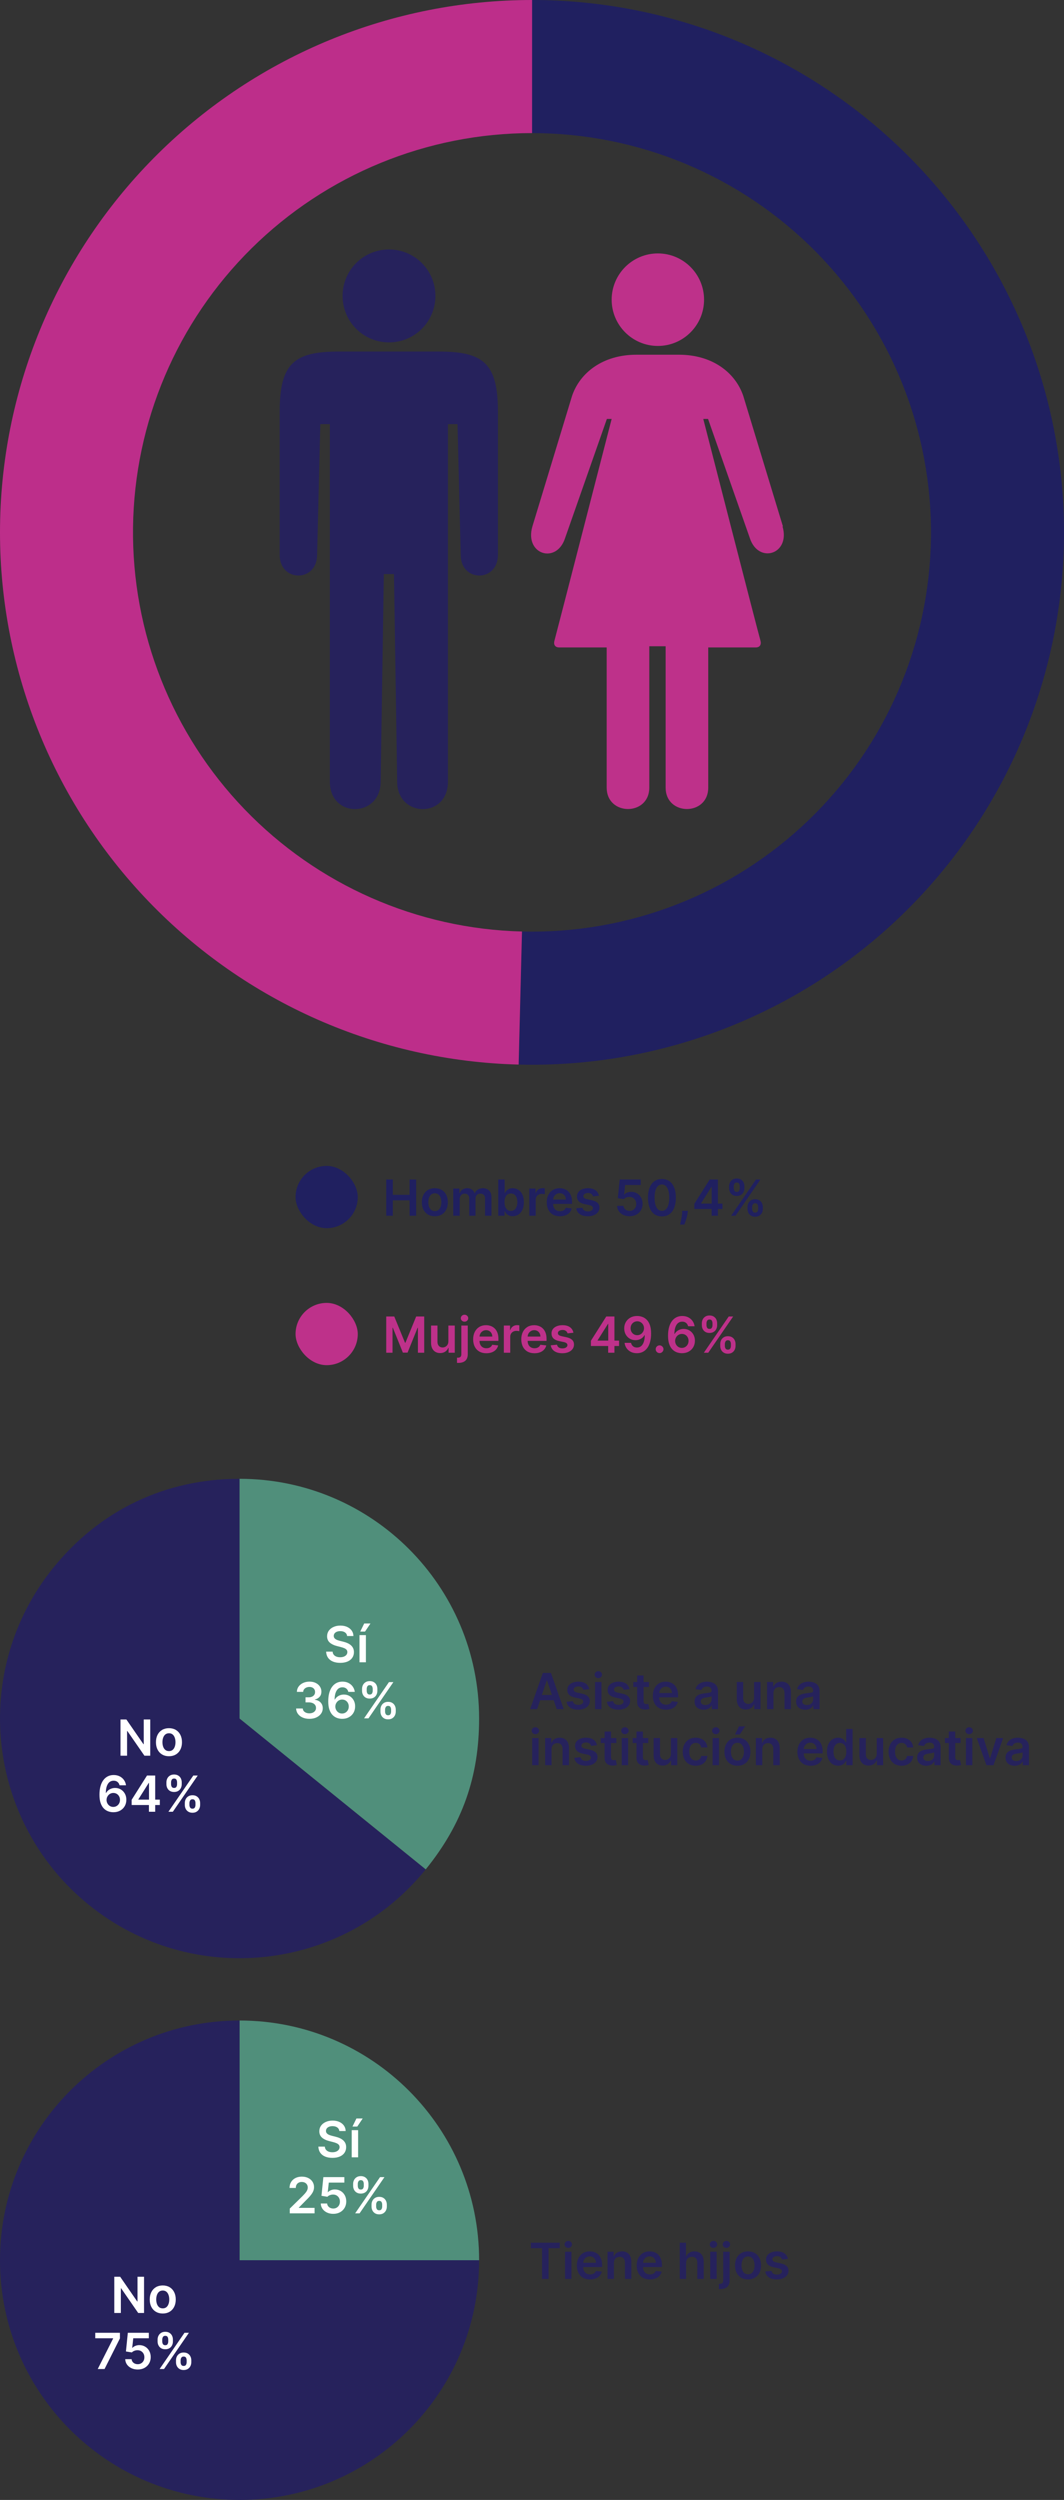
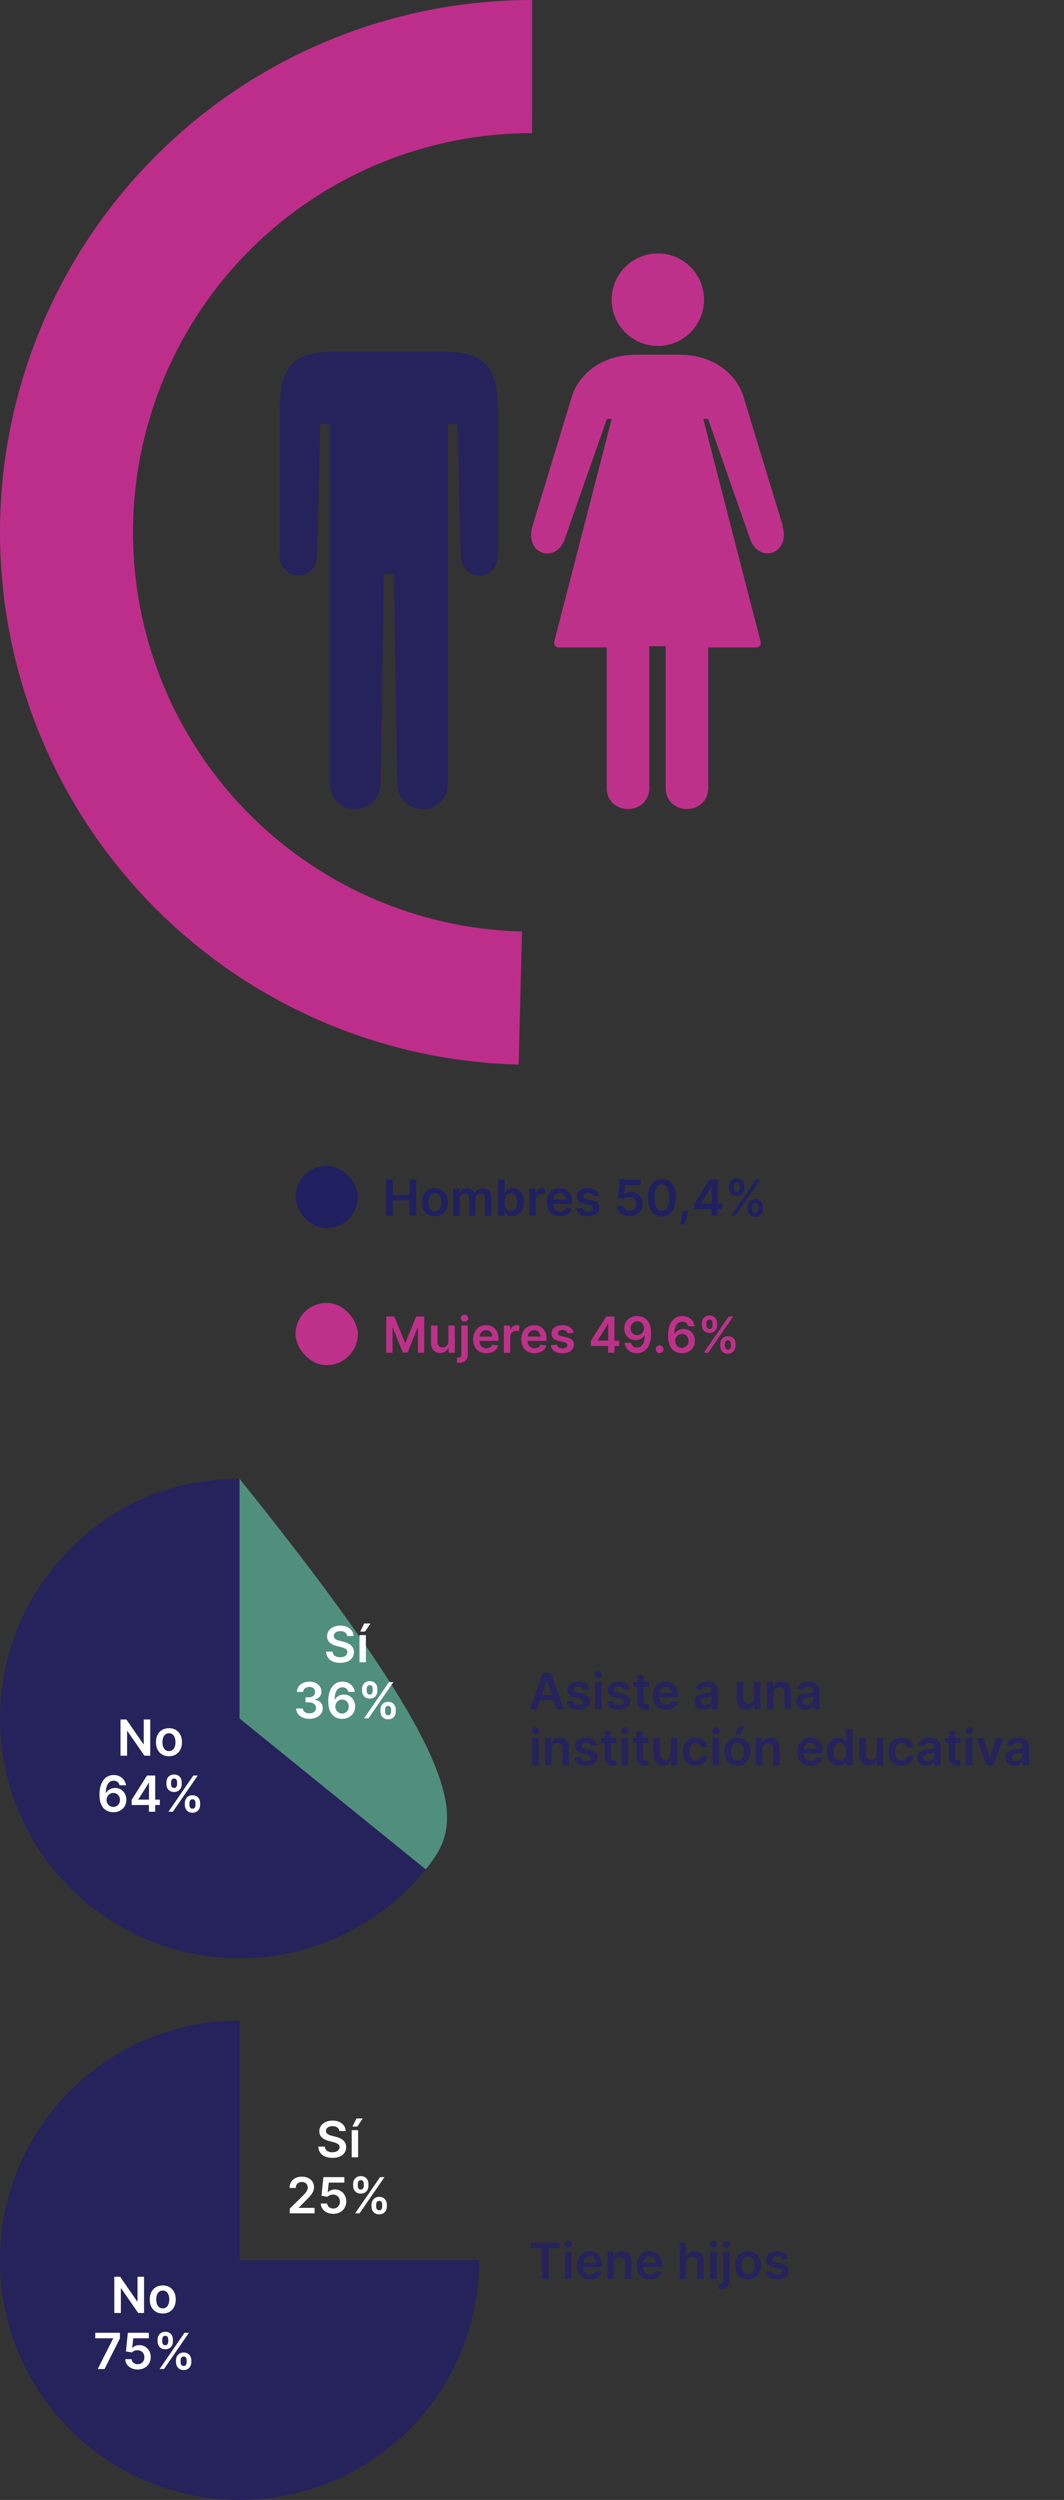
<svg xmlns="http://www.w3.org/2000/svg" width="342" height="803" viewBox="0 0 342 803" fill="none">
  <rect x="0" y="0" width="342" height="803" fill="#333333" stroke="none" />
-   <path d="M171 0C193.637 2.69942e-07 216.048 4.495 236.935 13.223C257.821 21.951 276.767 34.74 292.673 50.847C308.578 66.954 321.128 86.058 329.593 107.053C338.058 128.047 342.271 150.514 341.987 173.149C341.702 195.784 336.926 218.137 327.936 238.912C318.946 259.687 305.92 278.471 289.615 294.173C273.309 309.875 254.048 322.183 232.949 330.384C211.85 338.585 189.333 342.515 166.703 341.946L167.777 299.21C184.749 299.636 201.637 296.689 217.462 290.538C233.286 284.388 247.732 275.156 259.961 263.38C272.19 251.603 281.959 237.516 288.702 221.934C295.445 206.353 299.027 189.588 299.24 172.612C299.453 155.635 296.294 138.786 289.945 123.04C283.596 107.294 274.184 92.965 262.254 80.885C250.325 68.805 236.116 59.214 220.451 52.667C204.786 46.121 187.978 42.75 171 42.75V0Z" fill="#202060" />
  <path d="M166.707 341.946C121.738 340.817 79.025 322.014 47.824 289.611C16.622 257.208 -0.556 213.816 0.014 168.836C0.583 123.856 18.853 80.913 50.865 49.31C82.876 17.707 126.052 -0.009 171.035 3.5616e-06L171.026 42.75C137.289 42.743 104.907 56.03 80.898 79.732C56.89 103.434 43.187 135.642 42.76 169.377C42.333 203.112 55.216 235.656 78.618 259.958C102.019 284.26 134.054 298.363 167.781 299.21L166.707 341.946Z" fill="#BD2E8A" />
  <g clip-path="url(#clip0_4069_2921)">
-     <path d="M125.038 80.129C133.295 80.129 139.953 86.79 139.953 95.053C139.953 103.316 133.295 109.977 125.038 109.977C116.78 109.977 110.123 103.316 110.123 95.053C110.123 86.79 116.78 80.129 125.038 80.129Z" fill="#26225C" />
    <path d="M141.105 112.918H125.038H108.971C94.569 112.918 89.896 116.633 89.896 132.326V178.187C89.896 187.09 101.93 187.09 101.93 178.187L102.954 136.233H106.027V251.078C106.027 262.992 122.35 262.672 122.35 251.078L123.374 184.4H126.639L127.663 251.078C127.663 262.672 143.986 262.992 143.986 251.078V136.233H147.058L148.083 178.187C148.083 187.09 160.053 187.09 160.053 178.187V132.326C160.053 116.633 155.38 112.918 140.977 112.918H141.105Z" fill="#26225C" />
    <path d="M211.455 81.4C219.649 81.4 226.306 88.062 226.306 96.26C226.306 104.459 219.649 111.121 211.455 111.121C203.262 111.121 196.605 104.459 196.605 96.26C196.605 88.062 203.262 81.4 211.455 81.4Z" fill="#BE318A" />
    <path d="M251.655 169.086L238.916 127.196C236.42 119.766 229.059 113.938 218.241 113.938H204.542C193.724 113.938 186.363 119.766 183.866 127.196L171.128 169.086C168.503 178.118 178.873 181.32 181.626 172.865L195.068 134.562H196.605C196.605 134.562 178.937 203.162 178.233 205.724C177.849 207.005 178.361 207.966 179.769 207.966H195.004V252.995C195.004 262.154 208.703 262.154 208.703 252.995V207.582H213.952V252.995C213.952 262.154 227.65 262.154 227.65 252.995V207.966H242.885C244.229 207.966 244.805 207.069 244.421 205.724C243.653 203.162 226.05 134.562 226.05 134.562H227.586L241.029 172.865C243.781 181.256 254.151 178.054 251.527 169.086H251.655Z" fill="#BE318A" />
  </g>
  <rect x="95" y="374.5" width="20" height="20" rx="10" fill="#202060" />
  <path d="M124.148 390.5V378.864H126.256V383.79H131.648V378.864H133.761V390.5H131.648V385.557H126.256V390.5H124.148ZM139.77 390.67C138.918 390.67 138.179 390.483 137.554 390.108C136.929 389.733 136.444 389.208 136.099 388.534C135.759 387.86 135.588 387.072 135.588 386.17C135.588 385.269 135.759 384.479 136.099 383.801C136.444 383.123 136.929 382.597 137.554 382.222C138.179 381.847 138.918 381.659 139.77 381.659C140.622 381.659 141.361 381.847 141.986 382.222C142.611 382.597 143.094 383.123 143.435 383.801C143.779 384.479 143.952 385.269 143.952 386.17C143.952 387.072 143.779 387.86 143.435 388.534C143.094 389.208 142.611 389.733 141.986 390.108C141.361 390.483 140.622 390.67 139.77 390.67ZM139.781 389.023C140.243 389.023 140.63 388.896 140.94 388.642C141.251 388.384 141.482 388.04 141.634 387.608C141.789 387.176 141.866 386.695 141.866 386.165C141.866 385.631 141.789 385.148 141.634 384.716C141.482 384.28 141.251 383.934 140.94 383.676C140.63 383.419 140.243 383.29 139.781 383.29C139.308 383.29 138.914 383.419 138.599 383.676C138.289 383.934 138.056 384.28 137.901 384.716C137.749 385.148 137.673 385.631 137.673 386.165C137.673 386.695 137.749 387.176 137.901 387.608C138.056 388.04 138.289 388.384 138.599 388.642C138.914 388.896 139.308 389.023 139.781 389.023ZM145.697 390.5V381.773H147.663V383.256H147.766C147.947 382.756 148.249 382.366 148.669 382.085C149.089 381.801 149.591 381.659 150.175 381.659C150.766 381.659 151.264 381.803 151.669 382.091C152.078 382.375 152.366 382.763 152.533 383.256H152.624C152.817 382.771 153.143 382.384 153.601 382.097C154.063 381.805 154.61 381.659 155.243 381.659C156.046 381.659 156.701 381.913 157.209 382.42C157.716 382.928 157.97 383.669 157.97 384.642V390.5H155.908V384.96C155.908 384.419 155.764 384.023 155.476 383.773C155.188 383.519 154.836 383.392 154.419 383.392C153.923 383.392 153.535 383.547 153.254 383.858C152.978 384.165 152.839 384.564 152.839 385.057V390.5H150.822V384.875C150.822 384.424 150.686 384.064 150.413 383.795C150.144 383.527 149.792 383.392 149.357 383.392C149.061 383.392 148.792 383.468 148.55 383.619C148.307 383.767 148.114 383.977 147.97 384.25C147.826 384.519 147.754 384.833 147.754 385.193V390.5H145.697ZM160.148 390.5V378.864H162.205V383.216H162.29C162.396 383.004 162.545 382.778 162.739 382.54C162.932 382.297 163.193 382.091 163.523 381.92C163.852 381.746 164.273 381.659 164.784 381.659C165.458 381.659 166.066 381.831 166.608 382.176C167.153 382.517 167.585 383.023 167.903 383.693C168.225 384.36 168.386 385.178 168.386 386.148C168.386 387.106 168.229 387.92 167.915 388.591C167.6 389.261 167.172 389.773 166.631 390.125C166.089 390.477 165.475 390.653 164.79 390.653C164.29 390.653 163.875 390.57 163.545 390.403C163.216 390.237 162.951 390.036 162.75 389.801C162.553 389.562 162.4 389.337 162.29 389.125H162.17V390.5H160.148ZM162.165 386.136C162.165 386.701 162.244 387.195 162.403 387.619C162.566 388.044 162.799 388.375 163.102 388.614C163.409 388.848 163.78 388.966 164.216 388.966C164.67 388.966 165.051 388.845 165.358 388.602C165.665 388.356 165.896 388.021 166.051 387.597C166.21 387.169 166.29 386.682 166.29 386.136C166.29 385.595 166.212 385.114 166.057 384.693C165.902 384.273 165.67 383.943 165.364 383.705C165.057 383.466 164.674 383.347 164.216 383.347C163.777 383.347 163.403 383.462 163.097 383.693C162.79 383.924 162.557 384.248 162.398 384.665C162.242 385.081 162.165 385.572 162.165 386.136ZM170.135 390.5V381.773H172.129V383.227H172.22C172.379 382.723 172.652 382.335 173.038 382.062C173.429 381.786 173.874 381.648 174.374 381.648C174.487 381.648 174.614 381.653 174.754 381.665C174.898 381.672 175.018 381.686 175.112 381.705V383.597C175.025 383.566 174.887 383.54 174.697 383.517C174.512 383.491 174.332 383.477 174.158 383.477C173.783 383.477 173.446 383.559 173.146 383.722C172.851 383.881 172.618 384.102 172.447 384.386C172.277 384.67 172.192 384.998 172.192 385.369V390.5H170.135ZM179.983 390.67C179.108 390.67 178.352 390.489 177.716 390.125C177.083 389.758 176.597 389.239 176.256 388.568C175.915 387.894 175.744 387.1 175.744 386.188C175.744 385.29 175.915 384.502 176.256 383.824C176.6 383.142 177.081 382.612 177.699 382.233C178.316 381.85 179.042 381.659 179.875 381.659C180.413 381.659 180.92 381.746 181.398 381.92C181.879 382.091 182.303 382.356 182.67 382.716C183.042 383.076 183.333 383.534 183.545 384.091C183.758 384.644 183.864 385.303 183.864 386.068V386.699H176.71V385.312H181.892C181.888 384.919 181.803 384.568 181.636 384.261C181.47 383.951 181.237 383.706 180.938 383.528C180.642 383.35 180.297 383.261 179.903 383.261C179.483 383.261 179.114 383.364 178.795 383.568C178.477 383.769 178.229 384.034 178.051 384.364C177.877 384.689 177.788 385.047 177.784 385.438V386.648C177.784 387.155 177.877 387.591 178.062 387.955C178.248 388.314 178.508 388.591 178.841 388.784C179.174 388.973 179.564 389.068 180.011 389.068C180.311 389.068 180.581 389.027 180.824 388.943C181.066 388.856 181.277 388.729 181.455 388.562C181.633 388.396 181.767 388.189 181.858 387.943L183.778 388.159C183.657 388.667 183.426 389.11 183.085 389.489C182.748 389.864 182.316 390.155 181.79 390.364C181.263 390.568 180.661 390.67 179.983 390.67ZM192.501 384.08L190.626 384.284C190.573 384.095 190.481 383.917 190.348 383.75C190.219 383.583 190.045 383.449 189.825 383.347C189.606 383.244 189.337 383.193 189.018 383.193C188.59 383.193 188.231 383.286 187.939 383.472C187.651 383.657 187.509 383.898 187.513 384.193C187.509 384.447 187.602 384.653 187.791 384.812C187.984 384.972 188.303 385.102 188.746 385.205L190.234 385.523C191.06 385.701 191.674 385.983 192.075 386.369C192.481 386.756 192.685 387.261 192.689 387.886C192.685 388.436 192.524 388.92 192.206 389.341C191.892 389.758 191.454 390.083 190.893 390.318C190.333 390.553 189.689 390.67 188.962 390.67C187.893 390.67 187.034 390.447 186.382 390C185.731 389.549 185.342 388.922 185.217 388.119L187.223 387.926C187.314 388.32 187.507 388.617 187.803 388.818C188.098 389.019 188.482 389.119 188.956 389.119C189.445 389.119 189.837 389.019 190.132 388.818C190.431 388.617 190.581 388.369 190.581 388.074C190.581 387.824 190.484 387.617 190.291 387.455C190.102 387.292 189.806 387.167 189.405 387.08L187.916 386.767C187.079 386.593 186.46 386.299 186.058 385.886C185.657 385.47 185.458 384.943 185.462 384.307C185.458 383.769 185.604 383.303 185.899 382.909C186.198 382.511 186.613 382.205 187.143 381.989C187.678 381.769 188.293 381.659 188.99 381.659C190.013 381.659 190.818 381.877 191.405 382.312C191.996 382.748 192.361 383.337 192.501 384.08ZM202.376 390.659C201.619 390.659 200.941 390.517 200.342 390.233C199.744 389.945 199.268 389.551 198.916 389.051C198.568 388.551 198.382 387.979 198.359 387.335H200.405C200.443 387.812 200.649 388.203 201.024 388.506C201.399 388.805 201.85 388.955 202.376 388.955C202.789 388.955 203.157 388.86 203.479 388.67C203.801 388.481 204.054 388.218 204.24 387.881C204.426 387.544 204.517 387.159 204.513 386.727C204.517 386.288 204.424 385.898 204.234 385.557C204.045 385.216 203.786 384.949 203.456 384.756C203.126 384.559 202.748 384.46 202.32 384.46C201.971 384.456 201.628 384.521 201.291 384.653C200.954 384.786 200.687 384.96 200.49 385.176L198.587 384.864L199.195 378.864H205.945V380.625H200.939L200.604 383.71H200.672C200.888 383.456 201.193 383.246 201.587 383.08C201.981 382.909 202.412 382.824 202.882 382.824C203.587 382.824 204.215 382.991 204.768 383.324C205.321 383.653 205.757 384.108 206.075 384.688C206.393 385.267 206.553 385.93 206.553 386.676C206.553 387.445 206.375 388.131 206.018 388.733C205.666 389.331 205.176 389.803 204.547 390.148C203.922 390.489 203.198 390.659 202.376 390.659ZM212.757 390.722C211.821 390.722 211.018 390.485 210.348 390.011C209.681 389.534 209.168 388.847 208.808 387.949C208.452 387.047 208.274 385.962 208.274 384.693C208.278 383.424 208.458 382.345 208.814 381.455C209.174 380.561 209.687 379.879 210.354 379.409C211.024 378.939 211.825 378.705 212.757 378.705C213.689 378.705 214.49 378.939 215.161 379.409C215.831 379.879 216.344 380.561 216.7 381.455C217.06 382.348 217.24 383.428 217.24 384.693C217.24 385.966 217.06 387.053 216.7 387.955C216.344 388.852 215.831 389.538 215.161 390.011C214.494 390.485 213.693 390.722 212.757 390.722ZM212.757 388.943C213.484 388.943 214.058 388.585 214.479 387.869C214.903 387.15 215.115 386.091 215.115 384.693C215.115 383.769 215.018 382.992 214.825 382.364C214.632 381.735 214.359 381.261 214.007 380.943C213.655 380.621 213.238 380.46 212.757 380.46C212.034 380.46 211.462 380.82 211.041 381.54C210.621 382.256 210.409 383.307 210.405 384.693C210.401 385.621 210.494 386.402 210.683 387.034C210.876 387.667 211.149 388.144 211.501 388.466C211.854 388.784 212.272 388.943 212.757 388.943ZM221.112 388.909L221.038 389.534C220.985 390.011 220.891 390.496 220.754 390.989C220.622 391.485 220.482 391.941 220.334 392.358C220.186 392.775 220.067 393.102 219.976 393.341H218.589C218.643 393.11 218.714 392.795 218.805 392.398C218.9 392 218.991 391.553 219.078 391.057C219.165 390.561 219.224 390.057 219.254 389.545L219.294 388.909H221.112ZM223.183 388.341V386.665L228.121 378.864H229.518V381.25H228.666L225.342 386.517V386.608H232.234V388.341H223.183ZM228.734 390.5V387.83L228.757 387.08V378.864H230.746V390.5H228.734ZM240.271 388.318V387.705C240.271 387.254 240.366 386.839 240.555 386.46C240.749 386.081 241.029 385.777 241.396 385.545C241.764 385.314 242.209 385.199 242.732 385.199C243.269 385.199 243.72 385.314 244.084 385.545C244.447 385.773 244.722 386.076 244.908 386.455C245.097 386.833 245.192 387.25 245.192 387.705V388.318C245.192 388.769 245.097 389.184 244.908 389.562C244.718 389.941 244.44 390.246 244.072 390.477C243.709 390.708 243.262 390.824 242.732 390.824C242.201 390.824 241.752 390.708 241.385 390.477C241.018 390.246 240.739 389.941 240.55 389.562C240.364 389.184 240.271 388.769 240.271 388.318ZM241.754 387.705V388.318C241.754 388.617 241.826 388.892 241.97 389.142C242.114 389.392 242.368 389.517 242.732 389.517C243.099 389.517 243.351 389.394 243.487 389.148C243.627 388.898 243.697 388.621 243.697 388.318V387.705C243.697 387.402 243.631 387.125 243.499 386.875C243.366 386.621 243.11 386.494 242.732 386.494C242.375 386.494 242.124 386.621 241.976 386.875C241.828 387.125 241.754 387.402 241.754 387.705ZM234.357 381.659V381.045C234.357 380.591 234.453 380.174 234.646 379.795C234.839 379.417 235.12 379.114 235.487 378.886C235.855 378.655 236.3 378.54 236.822 378.54C237.357 378.54 237.805 378.655 238.169 378.886C238.536 379.114 238.813 379.417 238.999 379.795C239.184 380.174 239.277 380.591 239.277 381.045V381.659C239.277 382.114 239.182 382.53 238.993 382.909C238.807 383.284 238.531 383.585 238.163 383.812C237.796 384.04 237.349 384.153 236.822 384.153C236.288 384.153 235.838 384.04 235.47 383.812C235.107 383.585 234.83 383.282 234.641 382.903C234.451 382.525 234.357 382.11 234.357 381.659ZM235.851 381.045V381.659C235.851 381.962 235.921 382.239 236.061 382.489C236.205 382.735 236.459 382.858 236.822 382.858C237.186 382.858 237.436 382.735 237.572 382.489C237.713 382.239 237.783 381.962 237.783 381.659V381.045C237.783 380.742 237.716 380.466 237.584 380.216C237.451 379.962 237.197 379.835 236.822 379.835C236.463 379.835 236.211 379.962 236.067 380.216C235.923 380.47 235.851 380.746 235.851 381.045ZM235.004 390.5L243.004 378.864H244.425L236.425 390.5H235.004Z" fill="#202060" />
  <rect x="95" y="418.5" width="20" height="20" rx="10" fill="#BE318A" />
  <path d="M124.148 422.864H126.727L130.182 431.295H130.318L133.773 422.864H136.352V434.5H134.33V426.506H134.222L131.006 434.466H129.494L126.278 426.489H126.17V434.5H124.148V422.864ZM144.119 430.83V425.773H146.176V434.5H144.182V432.949H144.091C143.894 433.437 143.57 433.837 143.119 434.148C142.672 434.458 142.121 434.614 141.466 434.614C140.894 434.614 140.388 434.487 139.949 434.233C139.513 433.975 139.172 433.602 138.926 433.114C138.68 432.621 138.557 432.027 138.557 431.33V425.773H140.614V431.011C140.614 431.564 140.765 432.004 141.068 432.33C141.371 432.655 141.769 432.818 142.261 432.818C142.564 432.818 142.858 432.744 143.142 432.597C143.426 432.449 143.659 432.229 143.841 431.938C144.027 431.642 144.119 431.273 144.119 430.83ZM148.291 425.773H150.348V435C150.348 435.629 150.229 436.148 149.99 436.557C149.751 436.966 149.407 437.271 148.956 437.472C148.505 437.672 147.958 437.773 147.314 437.773C147.238 437.773 147.168 437.771 147.104 437.767C147.039 437.767 146.969 437.765 146.893 437.761V436.085C146.95 436.089 147.001 436.091 147.047 436.091C147.092 436.095 147.14 436.097 147.189 436.097C147.583 436.097 147.865 436 148.036 435.807C148.206 435.617 148.291 435.339 148.291 434.972V425.773ZM149.314 424.534C148.984 424.534 148.702 424.426 148.467 424.21C148.236 423.991 148.121 423.727 148.121 423.42C148.121 423.11 148.236 422.847 148.467 422.631C148.702 422.411 148.984 422.301 149.314 422.301C149.64 422.301 149.918 422.411 150.149 422.631C150.384 422.847 150.501 423.11 150.501 423.42C150.501 423.727 150.384 423.991 150.149 424.21C149.918 424.426 149.64 424.534 149.314 424.534ZM156.327 434.67C155.452 434.67 154.696 434.489 154.06 434.125C153.427 433.758 152.94 433.239 152.599 432.568C152.259 431.894 152.088 431.1 152.088 430.188C152.088 429.29 152.259 428.502 152.599 427.824C152.944 427.142 153.425 426.612 154.043 426.233C154.66 425.85 155.385 425.659 156.219 425.659C156.757 425.659 157.264 425.746 157.741 425.92C158.223 426.091 158.647 426.356 159.014 426.716C159.385 427.076 159.677 427.534 159.889 428.091C160.101 428.644 160.207 429.303 160.207 430.068V430.699H153.054V429.312H158.236C158.232 428.919 158.147 428.568 157.98 428.261C157.813 427.951 157.58 427.706 157.281 427.528C156.986 427.35 156.641 427.261 156.247 427.261C155.827 427.261 155.457 427.364 155.139 427.568C154.821 427.769 154.573 428.034 154.395 428.364C154.221 428.689 154.132 429.047 154.128 429.438V430.648C154.128 431.155 154.221 431.591 154.406 431.955C154.592 432.314 154.851 432.591 155.185 432.784C155.518 432.973 155.908 433.068 156.355 433.068C156.654 433.068 156.925 433.027 157.168 432.943C157.41 432.856 157.62 432.729 157.798 432.562C157.976 432.396 158.111 432.189 158.202 431.943L160.122 432.159C160.001 432.667 159.77 433.11 159.429 433.489C159.092 433.864 158.66 434.155 158.134 434.364C157.607 434.568 157.005 434.67 156.327 434.67ZM161.947 434.5V425.773H163.942V427.227H164.033C164.192 426.723 164.464 426.335 164.851 426.062C165.241 425.786 165.686 425.648 166.186 425.648C166.3 425.648 166.427 425.653 166.567 425.665C166.711 425.672 166.83 425.686 166.925 425.705V427.597C166.838 427.566 166.699 427.54 166.51 427.517C166.324 427.491 166.144 427.477 165.97 427.477C165.595 427.477 165.258 427.559 164.959 427.722C164.663 427.881 164.43 428.102 164.26 428.386C164.089 428.67 164.004 428.998 164.004 429.369V434.5H161.947ZM171.795 434.67C170.92 434.67 170.165 434.489 169.528 434.125C168.896 433.758 168.409 433.239 168.068 432.568C167.727 431.894 167.557 431.1 167.557 430.188C167.557 429.29 167.727 428.502 168.068 427.824C168.413 427.142 168.894 426.612 169.511 426.233C170.129 425.85 170.854 425.659 171.688 425.659C172.225 425.659 172.733 425.746 173.21 425.92C173.691 426.091 174.116 426.356 174.483 426.716C174.854 427.076 175.146 427.534 175.358 428.091C175.57 428.644 175.676 429.303 175.676 430.068V430.699H168.523V429.312H173.705C173.701 428.919 173.616 428.568 173.449 428.261C173.282 427.951 173.049 427.706 172.75 427.528C172.455 427.35 172.11 427.261 171.716 427.261C171.295 427.261 170.926 427.364 170.608 427.568C170.29 427.769 170.042 428.034 169.864 428.364C169.689 428.689 169.6 429.047 169.597 429.438V430.648C169.597 431.155 169.689 431.591 169.875 431.955C170.061 432.314 170.32 432.591 170.653 432.784C170.987 432.973 171.377 433.068 171.824 433.068C172.123 433.068 172.394 433.027 172.636 432.943C172.879 432.856 173.089 432.729 173.267 432.562C173.445 432.396 173.58 432.189 173.67 431.943L175.591 432.159C175.47 432.667 175.239 433.11 174.898 433.489C174.561 433.864 174.129 434.155 173.602 434.364C173.076 434.568 172.473 434.67 171.795 434.67ZM184.314 428.08L182.439 428.284C182.386 428.095 182.293 427.917 182.161 427.75C182.032 427.583 181.857 427.449 181.638 427.347C181.418 427.244 181.149 427.193 180.831 427.193C180.403 427.193 180.043 427.286 179.751 427.472C179.464 427.657 179.321 427.898 179.325 428.193C179.321 428.447 179.414 428.653 179.604 428.812C179.797 428.972 180.115 429.102 180.558 429.205L182.047 429.523C182.873 429.701 183.486 429.983 183.888 430.369C184.293 430.756 184.498 431.261 184.501 431.886C184.498 432.436 184.337 432.92 184.018 433.341C183.704 433.758 183.267 434.083 182.706 434.318C182.145 434.553 181.501 434.67 180.774 434.67C179.706 434.67 178.846 434.447 178.195 434C177.543 433.549 177.155 432.922 177.03 432.119L179.036 431.926C179.126 432.32 179.32 432.617 179.615 432.818C179.911 433.019 180.295 433.119 180.768 433.119C181.257 433.119 181.649 433.019 181.945 432.818C182.244 432.617 182.393 432.369 182.393 432.074C182.393 431.824 182.297 431.617 182.104 431.455C181.914 431.292 181.619 431.167 181.217 431.08L179.729 430.767C178.892 430.593 178.272 430.299 177.871 429.886C177.469 429.47 177.27 428.943 177.274 428.307C177.27 427.769 177.416 427.303 177.712 426.909C178.011 426.511 178.426 426.205 178.956 425.989C179.49 425.769 180.106 425.659 180.803 425.659C181.825 425.659 182.63 425.877 183.217 426.312C183.808 426.748 184.174 427.337 184.314 428.08ZM189.933 432.341V430.665L194.871 422.864H196.268V425.25H195.416L192.092 430.517V430.608H198.984V432.341H189.933ZM195.484 434.5V431.83L195.507 431.08V422.864H197.496V434.5H195.484ZM204.839 422.705C205.396 422.708 205.938 422.807 206.464 423C206.995 423.189 207.472 423.5 207.896 423.932C208.321 424.36 208.658 424.934 208.908 425.653C209.158 426.373 209.283 427.263 209.283 428.324C209.286 429.324 209.18 430.218 208.964 431.006C208.752 431.79 208.447 432.453 208.05 432.994C207.652 433.536 207.173 433.949 206.612 434.233C206.052 434.517 205.421 434.659 204.72 434.659C203.985 434.659 203.334 434.515 202.766 434.227C202.201 433.939 201.745 433.545 201.396 433.045C201.048 432.545 200.834 431.973 200.754 431.33H202.828C202.934 431.792 203.15 432.159 203.476 432.432C203.805 432.701 204.22 432.835 204.72 432.835C205.527 432.835 206.148 432.485 206.584 431.784C207.019 431.083 207.237 430.11 207.237 428.864H207.158C206.972 429.197 206.732 429.485 206.436 429.727C206.141 429.966 205.805 430.15 205.43 430.278C205.059 430.407 204.665 430.472 204.249 430.472C203.567 430.472 202.953 430.309 202.408 429.983C201.866 429.657 201.436 429.21 201.118 428.642C200.804 428.074 200.644 427.424 200.641 426.693C200.641 425.936 200.815 425.256 201.163 424.653C201.516 424.047 202.006 423.57 202.635 423.222C203.264 422.869 203.999 422.697 204.839 422.705ZM204.845 424.409C204.436 424.409 204.067 424.509 203.737 424.71C203.411 424.907 203.154 425.176 202.964 425.517C202.779 425.854 202.686 426.231 202.686 426.648C202.69 427.061 202.783 427.436 202.964 427.773C203.15 428.11 203.402 428.377 203.72 428.574C204.042 428.771 204.41 428.869 204.822 428.869C205.129 428.869 205.415 428.811 205.68 428.693C205.946 428.576 206.177 428.413 206.374 428.205C206.574 427.992 206.73 427.752 206.839 427.483C206.953 427.214 207.008 426.93 207.004 426.631C207.004 426.233 206.91 425.866 206.72 425.528C206.535 425.191 206.279 424.92 205.953 424.716C205.631 424.511 205.262 424.409 204.845 424.409ZM212.011 434.625C211.667 434.625 211.371 434.504 211.125 434.261C210.879 434.019 210.758 433.723 210.761 433.375C210.758 433.034 210.879 432.742 211.125 432.5C211.371 432.258 211.667 432.136 212.011 432.136C212.345 432.136 212.634 432.258 212.881 432.5C213.131 432.742 213.258 433.034 213.261 433.375C213.258 433.606 213.197 433.816 213.08 434.006C212.966 434.195 212.814 434.347 212.625 434.46C212.439 434.57 212.235 434.625 212.011 434.625ZM219.17 434.659C218.614 434.655 218.07 434.559 217.54 434.369C217.009 434.176 216.532 433.864 216.108 433.432C215.684 432.996 215.347 432.419 215.097 431.699C214.847 430.975 214.723 430.08 214.727 429.011C214.727 428.015 214.833 427.127 215.045 426.347C215.258 425.566 215.562 424.907 215.96 424.369C216.358 423.828 216.837 423.415 217.398 423.131C217.962 422.847 218.593 422.705 219.29 422.705C220.021 422.705 220.669 422.848 221.233 423.136C221.801 423.424 222.259 423.818 222.608 424.318C222.956 424.814 223.172 425.375 223.256 426H221.182C221.076 425.553 220.858 425.197 220.528 424.932C220.203 424.663 219.79 424.528 219.29 424.528C218.483 424.528 217.862 424.879 217.426 425.58C216.994 426.28 216.777 427.242 216.773 428.466H216.852C217.038 428.133 217.278 427.847 217.574 427.608C217.869 427.369 218.203 427.186 218.574 427.057C218.949 426.924 219.345 426.858 219.761 426.858C220.443 426.858 221.055 427.021 221.597 427.347C222.142 427.672 222.574 428.121 222.892 428.693C223.21 429.261 223.367 429.913 223.364 430.648C223.367 431.413 223.193 432.1 222.841 432.71C222.489 433.316 221.998 433.794 221.369 434.142C220.741 434.491 220.008 434.663 219.17 434.659ZM219.159 432.955C219.572 432.955 219.941 432.854 220.267 432.653C220.593 432.453 220.85 432.182 221.04 431.841C221.229 431.5 221.322 431.117 221.318 430.693C221.322 430.277 221.231 429.9 221.045 429.562C220.864 429.225 220.612 428.958 220.29 428.761C219.968 428.564 219.6 428.466 219.188 428.466C218.881 428.466 218.595 428.525 218.33 428.642C218.064 428.759 217.833 428.922 217.636 429.131C217.439 429.335 217.284 429.574 217.17 429.847C217.061 430.116 217.004 430.403 217 430.71C217.004 431.116 217.098 431.489 217.284 431.83C217.47 432.17 217.725 432.443 218.051 432.648C218.377 432.852 218.746 432.955 219.159 432.955ZM231.506 432.318V431.705C231.506 431.254 231.6 430.839 231.79 430.46C231.983 430.081 232.263 429.777 232.631 429.545C232.998 429.314 233.443 429.199 233.966 429.199C234.504 429.199 234.955 429.314 235.318 429.545C235.682 429.773 235.956 430.076 236.142 430.455C236.331 430.833 236.426 431.25 236.426 431.705V432.318C236.426 432.769 236.331 433.184 236.142 433.562C235.953 433.941 235.674 434.246 235.307 434.477C234.943 434.708 234.496 434.824 233.966 434.824C233.436 434.824 232.987 434.708 232.619 434.477C232.252 434.246 231.973 433.941 231.784 433.562C231.598 433.184 231.506 432.769 231.506 432.318ZM232.989 431.705V432.318C232.989 432.617 233.061 432.892 233.205 433.142C233.348 433.392 233.602 433.517 233.966 433.517C234.333 433.517 234.585 433.394 234.722 433.148C234.862 432.898 234.932 432.621 234.932 432.318V431.705C234.932 431.402 234.866 431.125 234.733 430.875C234.6 430.621 234.345 430.494 233.966 430.494C233.61 430.494 233.358 430.621 233.21 430.875C233.063 431.125 232.989 431.402 232.989 431.705ZM225.591 425.659V425.045C225.591 424.591 225.688 424.174 225.881 423.795C226.074 423.417 226.354 423.114 226.722 422.886C227.089 422.655 227.534 422.54 228.057 422.54C228.591 422.54 229.04 422.655 229.403 422.886C229.771 423.114 230.047 423.417 230.233 423.795C230.419 424.174 230.511 424.591 230.511 425.045V425.659C230.511 426.114 230.417 426.53 230.227 426.909C230.042 427.284 229.765 427.585 229.398 427.812C229.03 428.04 228.583 428.153 228.057 428.153C227.523 428.153 227.072 428.04 226.705 427.812C226.341 427.585 226.064 427.282 225.875 426.903C225.686 426.525 225.591 426.11 225.591 425.659ZM227.085 425.045V425.659C227.085 425.962 227.155 426.239 227.295 426.489C227.439 426.735 227.693 426.858 228.057 426.858C228.42 426.858 228.67 426.735 228.807 426.489C228.947 426.239 229.017 425.962 229.017 425.659V425.045C229.017 424.742 228.951 424.466 228.818 424.216C228.686 423.962 228.432 423.835 228.057 423.835C227.697 423.835 227.445 423.962 227.301 424.216C227.157 424.47 227.085 424.746 227.085 425.045ZM226.239 434.5L234.239 422.864H235.659L227.659 434.5H226.239Z" fill="#BE318A" />
  <g clip-path="url(#clip1_4069_2921)">
    <path d="M77 552L136.843 600.456C110.093 633.497 61.584 638.592 28.544 611.843C-4.497 585.093 -9.592 536.584 17.157 503.544C32.157 485.034 53.188 475 77 475V552Z" fill="#26225C" />
    <path d="M48.298 552.307V563.943H46.423L40.94 556.017H40.844V563.943H38.736V552.307H40.622L46.099 560.239H46.202V552.307H48.298ZM54.311 564.114C53.459 564.114 52.72 563.926 52.095 563.551C51.47 563.176 50.985 562.652 50.641 561.977C50.3 561.303 50.129 560.515 50.129 559.614C50.129 558.712 50.3 557.923 50.641 557.244C50.985 556.566 51.47 556.04 52.095 555.665C52.72 555.29 53.459 555.102 54.311 555.102C55.163 555.102 55.902 555.29 56.527 555.665C57.152 556.04 57.635 556.566 57.976 557.244C58.321 557.923 58.493 558.712 58.493 559.614C58.493 560.515 58.321 561.303 57.976 561.977C57.635 562.652 57.152 563.176 56.527 563.551C55.902 563.926 55.163 564.114 54.311 564.114ZM54.322 562.466C54.785 562.466 55.171 562.339 55.482 562.085C55.792 561.828 56.023 561.483 56.175 561.051C56.33 560.619 56.408 560.138 56.408 559.608C56.408 559.074 56.33 558.591 56.175 558.159C56.023 557.724 55.792 557.377 55.482 557.119C55.171 556.862 54.785 556.733 54.322 556.733C53.849 556.733 53.455 556.862 53.141 557.119C52.83 557.377 52.597 557.724 52.442 558.159C52.29 558.591 52.215 559.074 52.215 559.608C52.215 560.138 52.29 560.619 52.442 561.051C52.597 561.483 52.83 561.828 53.141 562.085C53.455 562.339 53.849 562.466 54.322 562.466ZM36.415 582.102C35.858 582.099 35.315 582.002 34.784 581.813C34.254 581.619 33.777 581.307 33.352 580.875C32.928 580.44 32.591 579.862 32.341 579.142C32.091 578.419 31.968 577.523 31.972 576.455C31.972 575.459 32.078 574.57 32.29 573.79C32.502 573.01 32.807 572.351 33.205 571.813C33.602 571.271 34.081 570.858 34.642 570.574C35.206 570.29 35.837 570.148 36.534 570.148C37.265 570.148 37.913 570.292 38.477 570.58C39.045 570.868 39.504 571.262 39.852 571.762C40.201 572.258 40.417 572.818 40.5 573.443H38.426C38.32 572.996 38.102 572.64 37.773 572.375C37.447 572.106 37.034 571.972 36.534 571.972C35.727 571.972 35.106 572.322 34.67 573.023C34.239 573.724 34.021 574.686 34.017 575.909H34.097C34.282 575.576 34.523 575.29 34.818 575.051C35.114 574.813 35.447 574.629 35.818 574.5C36.193 574.368 36.589 574.301 37.006 574.301C37.688 574.301 38.299 574.464 38.841 574.79C39.386 575.116 39.818 575.565 40.136 576.137C40.455 576.705 40.612 577.356 40.608 578.091C40.612 578.856 40.438 579.544 40.085 580.154C39.733 580.76 39.242 581.237 38.614 581.585C37.985 581.934 37.252 582.106 36.415 582.102ZM36.404 580.398C36.816 580.398 37.186 580.298 37.511 580.097C37.837 579.896 38.095 579.625 38.284 579.284C38.474 578.943 38.566 578.561 38.563 578.137C38.566 577.72 38.475 577.343 38.29 577.006C38.108 576.669 37.856 576.402 37.534 576.205C37.212 576.008 36.845 575.909 36.432 575.909C36.125 575.909 35.839 575.968 35.574 576.085C35.309 576.203 35.078 576.366 34.881 576.574C34.684 576.779 34.529 577.017 34.415 577.29C34.305 577.559 34.248 577.847 34.244 578.154C34.248 578.559 34.343 578.932 34.529 579.273C34.714 579.614 34.97 579.887 35.295 580.091C35.621 580.296 35.991 580.398 36.404 580.398ZM42.318 579.784V578.108L47.256 570.307H48.654V572.693H47.801L44.477 577.96V578.051H51.369V579.784H42.318ZM47.869 581.943V579.273L47.892 578.523V570.307H49.881V581.943H47.869ZM59.406 579.762V579.148C59.406 578.697 59.501 578.282 59.69 577.904C59.884 577.525 60.164 577.22 60.531 576.989C60.899 576.758 61.344 576.642 61.867 576.642C62.404 576.642 62.855 576.758 63.219 576.989C63.583 577.216 63.857 577.519 64.043 577.898C64.232 578.277 64.327 578.693 64.327 579.148V579.762C64.327 580.212 64.232 580.627 64.043 581.006C63.853 581.385 63.575 581.69 63.208 581.921C62.844 582.152 62.397 582.267 61.867 582.267C61.336 582.267 60.887 582.152 60.52 581.921C60.153 581.69 59.874 581.385 59.685 581.006C59.499 580.627 59.406 580.212 59.406 579.762ZM60.889 579.148V579.762C60.889 580.061 60.961 580.335 61.105 580.585C61.249 580.835 61.503 580.96 61.867 580.96C62.234 580.96 62.486 580.837 62.622 580.591C62.762 580.341 62.833 580.065 62.833 579.762V579.148C62.833 578.845 62.766 578.568 62.634 578.318C62.501 578.065 62.245 577.938 61.867 577.938C61.511 577.938 61.259 578.065 61.111 578.318C60.963 578.568 60.889 578.845 60.889 579.148ZM53.492 573.102V572.489C53.492 572.034 53.588 571.618 53.781 571.239C53.974 570.86 54.255 570.557 54.622 570.33C54.99 570.099 55.435 569.983 55.958 569.983C56.492 569.983 56.94 570.099 57.304 570.33C57.672 570.557 57.948 570.86 58.134 571.239C58.319 571.618 58.412 572.034 58.412 572.489V573.102C58.412 573.557 58.317 573.974 58.128 574.352C57.942 574.727 57.666 575.029 57.298 575.256C56.931 575.483 56.484 575.597 55.958 575.597C55.423 575.597 54.973 575.483 54.605 575.256C54.242 575.029 53.965 574.726 53.776 574.347C53.586 573.968 53.492 573.553 53.492 573.102ZM54.986 572.489V573.102C54.986 573.405 55.056 573.682 55.196 573.932C55.34 574.178 55.594 574.301 55.958 574.301C56.321 574.301 56.571 574.178 56.708 573.932C56.848 573.682 56.918 573.405 56.918 573.102V572.489C56.918 572.186 56.851 571.909 56.719 571.659C56.586 571.405 56.333 571.279 55.958 571.279C55.598 571.279 55.346 571.405 55.202 571.659C55.058 571.913 54.986 572.19 54.986 572.489ZM54.139 581.943L62.139 570.307H63.56L55.56 581.943H54.139Z" fill="white" />
-     <path d="M77 552V475C119.53 475 154 509.471 154 552C154 570.717 148.619 585.925 136.843 600.456L77 552Z" fill="#508F7B" />
+     <path d="M77 552V475C154 570.717 148.619 585.925 136.843 600.456L77 552Z" fill="#508F7B" />
    <path d="M111.575 525.506C111.522 525.01 111.299 524.623 110.905 524.347C110.515 524.07 110.007 523.932 109.382 523.932C108.943 523.932 108.566 523.998 108.251 524.131C107.937 524.263 107.697 524.443 107.53 524.671C107.363 524.898 107.278 525.157 107.274 525.449C107.274 525.691 107.329 525.902 107.439 526.08C107.553 526.258 107.706 526.409 107.899 526.534C108.092 526.655 108.306 526.758 108.541 526.841C108.776 526.924 109.013 526.994 109.251 527.051L110.342 527.324C110.782 527.426 111.204 527.565 111.609 527.739C112.019 527.913 112.384 528.133 112.706 528.398C113.032 528.663 113.289 528.983 113.479 529.358C113.668 529.733 113.763 530.173 113.763 530.676C113.763 531.358 113.589 531.959 113.24 532.477C112.892 532.993 112.388 533.396 111.729 533.688C111.073 533.976 110.28 534.119 109.348 534.119C108.443 534.119 107.657 533.979 106.99 533.699C106.327 533.419 105.808 533.01 105.433 532.472C105.062 531.934 104.861 531.279 104.831 530.506H106.905C106.935 530.911 107.06 531.248 107.28 531.517C107.5 531.786 107.786 531.987 108.138 532.119C108.494 532.252 108.892 532.318 109.331 532.318C109.789 532.318 110.191 532.25 110.536 532.114C110.884 531.974 111.157 531.78 111.354 531.534C111.551 531.284 111.651 530.993 111.655 530.659C111.651 530.356 111.562 530.106 111.388 529.909C111.214 529.709 110.969 529.542 110.655 529.409C110.344 529.273 109.981 529.152 109.564 529.046L108.24 528.705C107.282 528.459 106.524 528.085 105.967 527.585C105.414 527.082 105.138 526.413 105.138 525.58C105.138 524.894 105.323 524.294 105.695 523.779C106.07 523.263 106.579 522.864 107.223 522.58C107.867 522.292 108.596 522.148 109.411 522.148C110.236 522.148 110.96 522.292 111.581 522.58C112.206 522.864 112.697 523.26 113.053 523.767C113.409 524.271 113.592 524.851 113.604 525.506H111.575ZM115.551 533.943V525.216H117.608V533.943H115.551ZM115.796 524.068L117.068 521.472H119.08L117.335 524.068H115.796ZM99.447 552.102C98.629 552.102 97.901 551.962 97.265 551.682C96.632 551.402 96.132 551.012 95.765 550.512C95.398 550.012 95.203 549.434 95.18 548.779H97.316C97.335 549.093 97.439 549.368 97.629 549.602C97.818 549.834 98.07 550.013 98.384 550.142C98.699 550.271 99.051 550.335 99.441 550.335C99.858 550.335 100.227 550.263 100.549 550.119C100.871 549.972 101.123 549.767 101.305 549.506C101.487 549.244 101.576 548.943 101.572 548.602C101.576 548.25 101.485 547.94 101.299 547.671C101.113 547.402 100.845 547.191 100.492 547.04C100.144 546.888 99.723 546.813 99.231 546.813H98.203V545.188H99.231C99.636 545.188 99.99 545.118 100.293 544.977C100.6 544.837 100.841 544.64 101.015 544.387C101.189 544.129 101.274 543.832 101.271 543.494C101.274 543.165 101.201 542.879 101.049 542.637C100.901 542.39 100.691 542.199 100.418 542.063C100.149 541.926 99.833 541.858 99.469 541.858C99.114 541.858 98.784 541.923 98.481 542.051C98.178 542.18 97.933 542.364 97.748 542.602C97.562 542.837 97.464 543.118 97.453 543.443H95.424C95.439 542.792 95.627 542.22 95.987 541.727C96.35 541.231 96.835 540.845 97.441 540.568C98.047 540.288 98.727 540.148 99.481 540.148C100.257 540.148 100.932 540.294 101.504 540.585C102.079 540.873 102.524 541.262 102.839 541.75C103.153 542.239 103.31 542.779 103.31 543.369C103.314 544.025 103.121 544.574 102.731 545.017C102.345 545.46 101.837 545.75 101.208 545.887V545.977C102.026 546.091 102.653 546.394 103.089 546.887C103.528 547.375 103.746 547.983 103.742 548.71C103.742 549.362 103.557 549.945 103.185 550.46C102.818 550.972 102.31 551.373 101.663 551.665C101.019 551.957 100.28 552.102 99.447 552.102ZM109.954 552.102C109.397 552.099 108.854 552.002 108.323 551.813C107.793 551.619 107.316 551.307 106.891 550.875C106.467 550.44 106.13 549.862 105.88 549.142C105.63 548.419 105.507 547.523 105.511 546.455C105.511 545.459 105.617 544.57 105.829 543.79C106.041 543.01 106.346 542.351 106.744 541.813C107.141 541.271 107.621 540.858 108.181 540.574C108.746 540.29 109.376 540.148 110.073 540.148C110.804 540.148 111.452 540.292 112.016 540.58C112.585 540.868 113.043 541.262 113.391 541.762C113.74 542.258 113.956 542.818 114.039 543.443H111.965C111.859 542.996 111.641 542.64 111.312 542.375C110.986 542.106 110.573 541.972 110.073 541.972C109.266 541.972 108.645 542.322 108.21 543.023C107.778 543.724 107.56 544.686 107.556 545.909H107.636C107.821 545.576 108.062 545.29 108.357 545.051C108.653 544.813 108.986 544.629 109.357 544.5C109.732 544.368 110.128 544.301 110.545 544.301C111.227 544.301 111.838 544.464 112.38 544.79C112.925 545.116 113.357 545.565 113.675 546.137C113.994 546.705 114.151 547.356 114.147 548.091C114.151 548.856 113.977 549.544 113.624 550.154C113.272 550.76 112.782 551.237 112.153 551.585C111.524 551.934 110.791 552.106 109.954 552.102ZM109.943 550.398C110.355 550.398 110.725 550.298 111.05 550.097C111.376 549.896 111.634 549.625 111.823 549.284C112.013 548.943 112.105 548.561 112.102 548.137C112.105 547.72 112.015 547.343 111.829 547.006C111.647 546.669 111.395 546.402 111.073 546.205C110.751 546.008 110.384 545.909 109.971 545.909C109.664 545.909 109.378 545.968 109.113 546.085C108.848 546.203 108.617 546.366 108.42 546.574C108.223 546.779 108.068 547.017 107.954 547.29C107.844 547.559 107.787 547.847 107.783 548.154C107.787 548.559 107.882 548.932 108.068 549.273C108.253 549.614 108.509 549.887 108.835 550.091C109.16 550.296 109.53 550.398 109.943 550.398ZM122.289 549.762V549.148C122.289 548.697 122.384 548.282 122.573 547.904C122.766 547.525 123.047 547.22 123.414 546.989C123.782 546.758 124.227 546.642 124.749 546.642C125.287 546.642 125.738 546.758 126.102 546.989C126.465 547.216 126.74 547.519 126.925 547.898C127.115 548.277 127.21 548.693 127.21 549.148V549.762C127.21 550.212 127.115 550.627 126.925 551.006C126.736 551.385 126.458 551.69 126.09 551.921C125.727 552.152 125.28 552.267 124.749 552.267C124.219 552.267 123.77 552.152 123.403 551.921C123.035 551.69 122.757 551.385 122.568 551.006C122.382 550.627 122.289 550.212 122.289 549.762ZM123.772 549.148V549.762C123.772 550.061 123.844 550.335 123.988 550.585C124.132 550.835 124.386 550.96 124.749 550.96C125.117 550.96 125.369 550.837 125.505 550.591C125.645 550.341 125.715 550.065 125.715 549.762V549.148C125.715 548.845 125.649 548.568 125.516 548.318C125.384 548.065 125.128 547.938 124.749 547.938C124.393 547.938 124.141 548.065 123.994 548.318C123.846 548.568 123.772 548.845 123.772 549.148ZM116.374 543.102V542.489C116.374 542.034 116.471 541.618 116.664 541.239C116.857 540.86 117.138 540.557 117.505 540.33C117.872 540.099 118.318 539.983 118.84 539.983C119.374 539.983 119.823 540.099 120.187 540.33C120.554 540.557 120.831 540.86 121.016 541.239C121.202 541.618 121.295 542.034 121.295 542.489V543.102C121.295 543.557 121.2 543.974 121.011 544.352C120.825 544.727 120.549 545.029 120.181 545.256C119.814 545.483 119.367 545.597 118.84 545.597C118.306 545.597 117.855 545.483 117.488 545.256C117.124 545.029 116.848 544.726 116.658 544.347C116.469 543.968 116.374 543.553 116.374 543.102ZM117.869 542.489V543.102C117.869 543.405 117.939 543.682 118.079 543.932C118.223 544.178 118.477 544.301 118.84 544.301C119.204 544.301 119.454 544.178 119.59 543.932C119.73 543.682 119.8 543.405 119.8 543.102V542.489C119.8 542.186 119.734 541.909 119.602 541.659C119.469 541.405 119.215 541.279 118.84 541.279C118.48 541.279 118.229 541.405 118.085 541.659C117.941 541.913 117.869 542.19 117.869 542.489ZM117.022 551.943L125.022 540.307H126.443L118.443 551.943H117.022Z" fill="white" />
  </g>
  <path d="M172.642 549H170.392L174.489 537.364H177.091L181.193 549H178.943L175.835 539.75H175.744L172.642 549ZM172.716 544.438H178.852V546.131H172.716V544.438ZM189.392 542.58L187.517 542.784C187.464 542.595 187.371 542.417 187.239 542.25C187.11 542.083 186.936 541.949 186.716 541.847C186.496 541.744 186.227 541.693 185.909 541.693C185.481 541.693 185.121 541.786 184.83 541.972C184.542 542.157 184.4 542.398 184.403 542.693C184.4 542.947 184.492 543.153 184.682 543.312C184.875 543.472 185.193 543.602 185.636 543.705L187.125 544.023C187.951 544.201 188.564 544.483 188.966 544.869C189.371 545.256 189.576 545.761 189.58 546.386C189.576 546.936 189.415 547.42 189.097 547.841C188.782 548.258 188.345 548.583 187.784 548.818C187.223 549.053 186.58 549.17 185.852 549.17C184.784 549.17 183.924 548.947 183.273 548.5C182.621 548.049 182.233 547.422 182.108 546.619L184.114 546.426C184.205 546.82 184.398 547.117 184.693 547.318C184.989 547.519 185.373 547.619 185.847 547.619C186.335 547.619 186.727 547.519 187.023 547.318C187.322 547.117 187.472 546.869 187.472 546.574C187.472 546.324 187.375 546.117 187.182 545.955C186.992 545.792 186.697 545.667 186.295 545.58L184.807 545.267C183.97 545.093 183.35 544.799 182.949 544.386C182.547 543.97 182.348 543.443 182.352 542.807C182.348 542.269 182.494 541.803 182.79 541.409C183.089 541.011 183.504 540.705 184.034 540.489C184.568 540.269 185.184 540.159 185.881 540.159C186.903 540.159 187.708 540.377 188.295 540.812C188.886 541.248 189.252 541.837 189.392 542.58ZM191.276 549V540.273H193.332V549H191.276ZM192.31 539.034C191.984 539.034 191.704 538.926 191.469 538.71C191.234 538.491 191.116 538.227 191.116 537.92C191.116 537.61 191.234 537.347 191.469 537.131C191.704 536.911 191.984 536.801 192.31 536.801C192.639 536.801 192.92 536.911 193.151 537.131C193.385 537.347 193.503 537.61 193.503 537.92C193.503 538.227 193.385 538.491 193.151 538.71C192.92 538.926 192.639 539.034 192.31 539.034ZM202.345 542.58L200.47 542.784C200.417 542.595 200.324 542.417 200.192 542.25C200.063 542.083 199.889 541.949 199.669 541.847C199.449 541.744 199.18 541.693 198.862 541.693C198.434 541.693 198.074 541.786 197.783 541.972C197.495 542.157 197.353 542.398 197.357 542.693C197.353 542.947 197.446 543.153 197.635 543.312C197.828 543.472 198.146 543.602 198.589 543.705L200.078 544.023C200.904 544.201 201.518 544.483 201.919 544.869C202.324 545.256 202.529 545.761 202.533 546.386C202.529 546.936 202.368 547.42 202.05 547.841C201.735 548.258 201.298 548.583 200.737 548.818C200.177 549.053 199.533 549.17 198.805 549.17C197.737 549.17 196.877 548.947 196.226 548.5C195.574 548.049 195.186 547.422 195.061 546.619L197.067 546.426C197.158 546.82 197.351 547.117 197.646 547.318C197.942 547.519 198.326 547.619 198.8 547.619C199.288 547.619 199.68 547.519 199.976 547.318C200.275 547.117 200.425 546.869 200.425 546.574C200.425 546.324 200.328 546.117 200.135 545.955C199.946 545.792 199.65 545.667 199.249 545.58L197.76 545.267C196.923 545.093 196.304 544.799 195.902 544.386C195.5 543.97 195.302 543.443 195.305 542.807C195.302 542.269 195.447 541.803 195.743 541.409C196.042 541.011 196.457 540.705 196.987 540.489C197.521 540.269 198.137 540.159 198.834 540.159C199.857 540.159 200.661 540.377 201.249 540.812C201.839 541.248 202.205 541.837 202.345 542.58ZM208.587 540.273V541.864H203.57V540.273H208.587ZM204.808 538.182H206.865V546.375C206.865 546.652 206.907 546.864 206.99 547.011C207.077 547.155 207.191 547.254 207.331 547.307C207.471 547.36 207.626 547.386 207.797 547.386C207.926 547.386 208.043 547.377 208.149 547.358C208.259 547.339 208.342 547.322 208.399 547.307L208.746 548.915C208.636 548.953 208.479 548.994 208.274 549.04C208.073 549.085 207.827 549.112 207.536 549.119C207.02 549.134 206.556 549.057 206.143 548.886C205.731 548.712 205.403 548.443 205.161 548.08C204.922 547.716 204.804 547.261 204.808 546.716V538.182ZM214.077 549.17C213.202 549.17 212.446 548.989 211.81 548.625C211.177 548.258 210.69 547.739 210.349 547.068C210.009 546.394 209.838 545.6 209.838 544.688C209.838 543.79 210.009 543.002 210.349 542.324C210.694 541.642 211.175 541.112 211.793 540.733C212.41 540.35 213.135 540.159 213.969 540.159C214.507 540.159 215.014 540.246 215.491 540.42C215.973 540.591 216.397 540.856 216.764 541.216C217.135 541.576 217.427 542.034 217.639 542.591C217.851 543.144 217.957 543.803 217.957 544.568V545.199H210.804V543.812H215.986C215.982 543.419 215.897 543.068 215.73 542.761C215.563 542.451 215.33 542.206 215.031 542.028C214.736 541.85 214.391 541.761 213.997 541.761C213.577 541.761 213.207 541.864 212.889 542.068C212.571 542.269 212.323 542.534 212.145 542.864C211.971 543.189 211.882 543.547 211.878 543.938V545.148C211.878 545.655 211.971 546.091 212.156 546.455C212.342 546.814 212.601 547.091 212.935 547.284C213.268 547.473 213.658 547.568 214.105 547.568C214.404 547.568 214.675 547.527 214.918 547.443C215.16 547.356 215.37 547.229 215.548 547.062C215.726 546.896 215.861 546.689 215.952 546.443L217.872 546.659C217.751 547.167 217.52 547.61 217.179 547.989C216.842 548.364 216.41 548.655 215.884 548.864C215.357 549.068 214.755 549.17 214.077 549.17ZM226.178 549.176C225.625 549.176 225.126 549.078 224.683 548.881C224.244 548.68 223.895 548.384 223.638 547.994C223.384 547.604 223.257 547.123 223.257 546.551C223.257 546.059 223.348 545.652 223.53 545.33C223.712 545.008 223.96 544.75 224.274 544.557C224.589 544.364 224.943 544.218 225.337 544.119C225.734 544.017 226.145 543.943 226.57 543.898C227.081 543.845 227.496 543.797 227.814 543.756C228.132 543.71 228.363 543.642 228.507 543.551C228.655 543.456 228.729 543.311 228.729 543.114V543.08C228.729 542.652 228.602 542.32 228.348 542.085C228.094 541.85 227.729 541.733 227.251 541.733C226.748 541.733 226.348 541.843 226.053 542.062C225.761 542.282 225.564 542.542 225.462 542.841L223.541 542.568C223.693 542.038 223.943 541.595 224.291 541.239C224.64 540.879 225.066 540.61 225.57 540.432C226.073 540.25 226.63 540.159 227.24 540.159C227.661 540.159 228.079 540.208 228.496 540.307C228.912 540.405 229.293 540.568 229.638 540.795C229.982 541.019 230.259 541.324 230.467 541.71C230.679 542.097 230.786 542.58 230.786 543.159V549H228.808V547.801H228.74C228.615 548.044 228.439 548.271 228.212 548.483C227.988 548.691 227.706 548.86 227.365 548.989C227.028 549.114 226.632 549.176 226.178 549.176ZM226.712 547.665C227.125 547.665 227.482 547.583 227.786 547.42C228.089 547.254 228.321 547.034 228.484 546.761C228.651 546.489 228.734 546.191 228.734 545.869V544.841C228.67 544.894 228.56 544.943 228.405 544.989C228.253 545.034 228.083 545.074 227.893 545.108C227.704 545.142 227.517 545.172 227.331 545.199C227.145 545.225 226.984 545.248 226.848 545.267C226.541 545.309 226.267 545.377 226.024 545.472C225.782 545.566 225.59 545.699 225.45 545.869C225.31 546.036 225.24 546.252 225.24 546.517C225.24 546.896 225.378 547.182 225.655 547.375C225.931 547.568 226.284 547.665 226.712 547.665ZM242.385 545.33V540.273H244.442V549H242.447V547.449H242.357C242.16 547.937 241.836 548.337 241.385 548.648C240.938 548.958 240.387 549.114 239.732 549.114C239.16 549.114 238.654 548.987 238.214 548.733C237.779 548.475 237.438 548.102 237.192 547.614C236.946 547.121 236.822 546.527 236.822 545.83V540.273H238.879V545.511C238.879 546.064 239.031 546.504 239.334 546.83C239.637 547.155 240.035 547.318 240.527 547.318C240.83 547.318 241.124 547.244 241.408 547.097C241.692 546.949 241.925 546.729 242.107 546.438C242.292 546.142 242.385 545.773 242.385 545.33ZM248.614 543.886V549H246.557V540.273H248.523V541.756H248.625C248.826 541.267 249.146 540.879 249.585 540.591C250.028 540.303 250.576 540.159 251.227 540.159C251.83 540.159 252.354 540.288 252.801 540.545C253.252 540.803 253.6 541.176 253.847 541.665C254.097 542.153 254.22 542.746 254.216 543.443V549H252.159V543.761C252.159 543.178 252.008 542.722 251.705 542.392C251.405 542.062 250.991 541.898 250.46 541.898C250.1 541.898 249.78 541.977 249.5 542.136C249.223 542.292 249.006 542.517 248.847 542.812C248.691 543.108 248.614 543.466 248.614 543.886ZM258.818 549.176C258.265 549.176 257.767 549.078 257.324 548.881C256.884 548.68 256.536 548.384 256.278 547.994C256.025 547.604 255.898 547.123 255.898 546.551C255.898 546.059 255.989 545.652 256.17 545.33C256.352 545.008 256.6 544.75 256.915 544.557C257.229 544.364 257.583 544.218 257.977 544.119C258.375 544.017 258.786 543.943 259.21 543.898C259.722 543.845 260.136 543.797 260.455 543.756C260.773 543.71 261.004 543.642 261.148 543.551C261.295 543.456 261.369 543.311 261.369 543.114V543.08C261.369 542.652 261.242 542.32 260.989 542.085C260.735 541.85 260.369 541.733 259.892 541.733C259.388 541.733 258.989 541.843 258.693 542.062C258.402 542.282 258.205 542.542 258.102 542.841L256.182 542.568C256.333 542.038 256.583 541.595 256.932 541.239C257.28 540.879 257.706 540.61 258.21 540.432C258.714 540.25 259.271 540.159 259.881 540.159C260.301 540.159 260.72 540.208 261.136 540.307C261.553 540.405 261.934 540.568 262.278 540.795C262.623 541.019 262.9 541.324 263.108 541.71C263.32 542.097 263.426 542.58 263.426 543.159V549H261.449V547.801H261.381C261.256 548.044 261.08 548.271 260.852 548.483C260.629 548.691 260.347 548.86 260.006 548.989C259.669 549.114 259.273 549.176 258.818 549.176ZM259.352 547.665C259.765 547.665 260.123 547.583 260.426 547.42C260.729 547.254 260.962 547.034 261.125 546.761C261.292 546.489 261.375 546.191 261.375 545.869V544.841C261.311 544.894 261.201 544.943 261.045 544.989C260.894 545.034 260.723 545.074 260.534 545.108C260.345 545.142 260.157 545.172 259.972 545.199C259.786 545.225 259.625 545.248 259.489 545.267C259.182 545.309 258.907 545.377 258.665 545.472C258.422 545.566 258.231 545.699 258.091 545.869C257.951 546.036 257.881 546.252 257.881 546.517C257.881 546.896 258.019 547.182 258.295 547.375C258.572 547.568 258.924 547.665 259.352 547.665ZM171.057 567V558.273H173.114V567H171.057ZM172.091 557.034C171.765 557.034 171.485 556.926 171.25 556.71C171.015 556.491 170.898 556.227 170.898 555.92C170.898 555.61 171.015 555.347 171.25 555.131C171.485 554.911 171.765 554.801 172.091 554.801C172.42 554.801 172.701 554.911 172.932 555.131C173.167 555.347 173.284 555.61 173.284 555.92C173.284 556.227 173.167 556.491 172.932 556.71C172.701 556.926 172.42 557.034 172.091 557.034ZM177.286 561.886V567H175.229V558.273H177.195V559.756H177.297C177.498 559.267 177.818 558.879 178.257 558.591C178.7 558.303 179.248 558.159 179.899 558.159C180.501 558.159 181.026 558.288 181.473 558.545C181.924 558.803 182.272 559.176 182.518 559.665C182.768 560.153 182.892 560.746 182.888 561.443V567H180.831V561.761C180.831 561.178 180.679 560.722 180.376 560.392C180.077 560.062 179.662 559.898 179.132 559.898C178.772 559.898 178.452 559.977 178.172 560.136C177.895 560.292 177.678 560.517 177.518 560.812C177.363 561.108 177.286 561.466 177.286 561.886ZM191.876 560.58L190.001 560.784C189.948 560.595 189.856 560.417 189.723 560.25C189.594 560.083 189.42 559.949 189.2 559.847C188.981 559.744 188.712 559.693 188.393 559.693C187.965 559.693 187.606 559.786 187.314 559.972C187.026 560.157 186.884 560.398 186.888 560.693C186.884 560.947 186.977 561.153 187.166 561.312C187.359 561.472 187.678 561.602 188.121 561.705L189.609 562.023C190.435 562.201 191.049 562.483 191.45 562.869C191.856 563.256 192.06 563.761 192.064 564.386C192.06 564.936 191.899 565.42 191.581 565.841C191.267 566.258 190.829 566.583 190.268 566.818C189.708 567.053 189.064 567.17 188.337 567.17C187.268 567.17 186.409 566.947 185.757 566.5C185.106 566.049 184.717 565.422 184.592 564.619L186.598 564.426C186.689 564.82 186.882 565.117 187.178 565.318C187.473 565.519 187.857 565.619 188.331 565.619C188.82 565.619 189.212 565.519 189.507 565.318C189.806 565.117 189.956 564.869 189.956 564.574C189.956 564.324 189.859 564.117 189.666 563.955C189.477 563.792 189.181 563.667 188.78 563.58L187.291 563.267C186.454 563.093 185.835 562.799 185.433 562.386C185.032 561.97 184.833 561.443 184.837 560.807C184.833 560.269 184.979 559.803 185.274 559.409C185.573 559.011 185.988 558.705 186.518 558.489C187.053 558.269 187.668 558.159 188.365 558.159C189.388 558.159 190.193 558.377 190.78 558.812C191.371 559.248 191.736 559.837 191.876 560.58ZM198.118 558.273V559.864H193.101V558.273H198.118ZM194.339 556.182H196.396V564.375C196.396 564.652 196.438 564.864 196.521 565.011C196.608 565.155 196.722 565.254 196.862 565.307C197.002 565.36 197.158 565.386 197.328 565.386C197.457 565.386 197.574 565.377 197.68 565.358C197.79 565.339 197.874 565.322 197.93 565.307L198.277 566.915C198.167 566.953 198.01 566.994 197.805 567.04C197.605 567.085 197.358 567.112 197.067 567.119C196.552 567.134 196.088 567.057 195.675 566.886C195.262 566.712 194.934 566.443 194.692 566.08C194.453 565.716 194.336 565.261 194.339 564.716V556.182ZM199.838 567V558.273H201.895V567H199.838ZM200.872 557.034C200.546 557.034 200.266 556.926 200.031 556.71C199.796 556.491 199.679 556.227 199.679 555.92C199.679 555.61 199.796 555.347 200.031 555.131C200.266 554.911 200.546 554.801 200.872 554.801C201.202 554.801 201.482 554.911 201.713 555.131C201.948 555.347 202.065 555.61 202.065 555.92C202.065 556.227 201.948 556.491 201.713 556.71C201.482 556.926 201.202 557.034 200.872 557.034ZM208.368 558.273V559.864H203.351V558.273H208.368ZM204.589 556.182H206.646V564.375C206.646 564.652 206.688 564.864 206.771 565.011C206.858 565.155 206.972 565.254 207.112 565.307C207.252 565.36 207.408 565.386 207.578 565.386C207.707 565.386 207.824 565.377 207.93 565.358C208.04 565.339 208.124 565.322 208.18 565.307L208.527 566.915C208.417 566.953 208.26 566.994 208.055 567.04C207.855 567.085 207.608 567.112 207.317 567.119C206.802 567.134 206.338 567.057 205.925 566.886C205.512 566.712 205.184 566.443 204.942 566.08C204.703 565.716 204.586 565.261 204.589 564.716V556.182ZM215.651 563.33V558.273H217.707V567H215.713V565.449H215.622C215.425 565.937 215.101 566.337 214.651 566.648C214.204 566.958 213.652 567.114 212.997 567.114C212.425 567.114 211.92 566.987 211.48 566.733C211.045 566.475 210.704 566.102 210.457 565.614C210.211 565.121 210.088 564.527 210.088 563.83V558.273H212.145V563.511C212.145 564.064 212.296 564.504 212.599 564.83C212.902 565.155 213.3 565.318 213.793 565.318C214.096 565.318 214.389 565.244 214.673 565.097C214.957 564.949 215.19 564.729 215.372 564.438C215.558 564.142 215.651 563.773 215.651 563.33ZM223.629 567.17C222.758 567.17 222.01 566.979 221.385 566.597C220.764 566.214 220.285 565.686 219.947 565.011C219.614 564.333 219.447 563.553 219.447 562.67C219.447 561.784 219.618 561.002 219.959 560.324C220.3 559.642 220.781 559.112 221.402 558.733C222.027 558.35 222.766 558.159 223.618 558.159C224.326 558.159 224.953 558.29 225.499 558.551C226.048 558.809 226.485 559.174 226.811 559.648C227.137 560.117 227.322 560.667 227.368 561.295H225.402C225.322 560.875 225.133 560.525 224.834 560.244C224.538 559.96 224.143 559.818 223.646 559.818C223.226 559.818 222.857 559.932 222.538 560.159C222.22 560.383 221.972 560.705 221.794 561.125C221.62 561.545 221.533 562.049 221.533 562.636C221.533 563.231 221.62 563.742 221.794 564.17C221.968 564.595 222.213 564.922 222.527 565.153C222.845 565.381 223.218 565.494 223.646 565.494C223.949 565.494 224.22 565.437 224.459 565.324C224.701 565.206 224.904 565.038 225.067 564.818C225.23 564.598 225.341 564.331 225.402 564.017H227.368C227.319 564.634 227.137 565.182 226.822 565.659C226.508 566.133 226.08 566.504 225.538 566.773C224.997 567.038 224.36 567.17 223.629 567.17ZM229.057 567V558.273H231.114V567H229.057ZM230.091 557.034C229.765 557.034 229.485 556.926 229.25 556.71C229.015 556.491 228.898 556.227 228.898 555.92C228.898 555.61 229.015 555.347 229.25 555.131C229.485 554.911 229.765 554.801 230.091 554.801C230.42 554.801 230.701 554.911 230.932 555.131C231.167 555.347 231.284 555.61 231.284 555.92C231.284 556.227 231.167 556.491 230.932 556.71C230.701 556.926 230.42 557.034 230.091 557.034ZM237.036 567.17C236.183 567.17 235.445 566.983 234.82 566.608C234.195 566.233 233.71 565.708 233.365 565.034C233.024 564.36 232.854 563.572 232.854 562.67C232.854 561.769 233.024 560.979 233.365 560.301C233.71 559.623 234.195 559.097 234.82 558.722C235.445 558.347 236.183 558.159 237.036 558.159C237.888 558.159 238.626 558.347 239.251 558.722C239.876 559.097 240.359 559.623 240.7 560.301C241.045 560.979 241.217 561.769 241.217 562.67C241.217 563.572 241.045 564.36 240.7 565.034C240.359 565.708 239.876 566.233 239.251 566.608C238.626 566.983 237.888 567.17 237.036 567.17ZM237.047 565.523C237.509 565.523 237.895 565.396 238.206 565.142C238.517 564.884 238.748 564.54 238.899 564.108C239.054 563.676 239.132 563.195 239.132 562.665C239.132 562.131 239.054 561.648 238.899 561.216C238.748 560.78 238.517 560.434 238.206 560.176C237.895 559.919 237.509 559.79 237.047 559.79C236.573 559.79 236.179 559.919 235.865 560.176C235.554 560.434 235.321 560.78 235.166 561.216C235.015 561.648 234.939 562.131 234.939 562.665C234.939 563.195 235.015 563.676 235.166 564.108C235.321 564.54 235.554 564.884 235.865 565.142C236.179 565.396 236.573 565.523 237.047 565.523ZM236.246 557.125L237.518 554.528H239.53L237.786 557.125H236.246ZM245.02 561.886V567H242.963V558.273H244.929V559.756H245.031C245.232 559.267 245.552 558.879 245.991 558.591C246.435 558.303 246.982 558.159 247.634 558.159C248.236 558.159 248.76 558.288 249.207 558.545C249.658 558.803 250.007 559.176 250.253 559.665C250.503 560.153 250.626 560.746 250.622 561.443V567H248.565V561.761C248.565 561.178 248.414 560.722 248.111 560.392C247.812 560.062 247.397 559.898 246.866 559.898C246.507 559.898 246.187 559.977 245.906 560.136C245.63 560.292 245.412 560.517 245.253 560.812C245.098 561.108 245.02 561.466 245.02 561.886ZM260.545 567.17C259.67 567.17 258.915 566.989 258.278 566.625C257.646 566.258 257.159 565.739 256.818 565.068C256.477 564.394 256.307 563.6 256.307 562.688C256.307 561.79 256.477 561.002 256.818 560.324C257.163 559.642 257.644 559.112 258.261 558.733C258.879 558.35 259.604 558.159 260.438 558.159C260.975 558.159 261.483 558.246 261.96 558.42C262.441 558.591 262.866 558.856 263.233 559.216C263.604 559.576 263.896 560.034 264.108 560.591C264.32 561.144 264.426 561.803 264.426 562.568V563.199H257.273V561.812H262.455C262.451 561.419 262.366 561.068 262.199 560.761C262.032 560.451 261.799 560.206 261.5 560.028C261.205 559.85 260.86 559.761 260.466 559.761C260.045 559.761 259.676 559.864 259.358 560.068C259.04 560.269 258.792 560.534 258.614 560.864C258.439 561.189 258.35 561.547 258.347 561.938V563.148C258.347 563.655 258.439 564.091 258.625 564.455C258.811 564.814 259.07 565.091 259.403 565.284C259.737 565.473 260.127 565.568 260.574 565.568C260.873 565.568 261.144 565.527 261.386 565.443C261.629 565.356 261.839 565.229 262.017 565.062C262.195 564.896 262.33 564.689 262.42 564.443L264.341 564.659C264.22 565.167 263.989 565.61 263.648 565.989C263.311 566.364 262.879 566.655 262.352 566.864C261.826 567.068 261.223 567.17 260.545 567.17ZM269.405 567.153C268.719 567.153 268.106 566.977 267.564 566.625C267.022 566.273 266.594 565.761 266.28 565.091C265.965 564.42 265.808 563.606 265.808 562.648C265.808 561.678 265.967 560.86 266.286 560.193C266.607 559.523 267.041 559.017 267.587 558.676C268.132 558.331 268.74 558.159 269.411 558.159C269.922 558.159 270.342 558.246 270.672 558.42C271.001 558.591 271.263 558.797 271.456 559.04C271.649 559.278 271.799 559.504 271.905 559.716H271.99V555.364H274.053V567H272.03V565.625H271.905C271.799 565.837 271.645 566.062 271.445 566.301C271.244 566.536 270.979 566.737 270.649 566.903C270.32 567.07 269.905 567.153 269.405 567.153ZM269.979 565.466C270.414 565.466 270.786 565.348 271.092 565.114C271.399 564.875 271.632 564.544 271.791 564.119C271.95 563.695 272.03 563.201 272.03 562.636C272.03 562.072 271.95 561.581 271.791 561.165C271.636 560.748 271.405 560.424 271.098 560.193C270.795 559.962 270.422 559.847 269.979 559.847C269.52 559.847 269.138 559.966 268.831 560.205C268.524 560.443 268.293 560.773 268.138 561.193C267.982 561.614 267.905 562.095 267.905 562.636C267.905 563.182 267.982 563.669 268.138 564.097C268.297 564.521 268.53 564.856 268.837 565.102C269.147 565.345 269.528 565.466 269.979 565.466ZM281.807 563.33V558.273H283.864V567H281.869V565.449H281.778C281.581 565.937 281.258 566.337 280.807 566.648C280.36 566.958 279.809 567.114 279.153 567.114C278.581 567.114 278.076 566.987 277.636 566.733C277.201 566.475 276.86 566.102 276.614 565.614C276.367 565.121 276.244 564.527 276.244 563.83V558.273H278.301V563.511C278.301 564.064 278.453 564.504 278.756 564.83C279.059 565.155 279.456 565.318 279.949 565.318C280.252 565.318 280.545 565.244 280.83 565.097C281.114 564.949 281.347 564.729 281.528 564.438C281.714 564.142 281.807 563.773 281.807 563.33ZM289.786 567.17C288.914 567.17 288.166 566.979 287.541 566.597C286.92 566.214 286.441 565.686 286.104 565.011C285.77 564.333 285.604 563.553 285.604 562.67C285.604 561.784 285.774 561.002 286.115 560.324C286.456 559.642 286.937 559.112 287.558 558.733C288.183 558.35 288.922 558.159 289.774 558.159C290.482 558.159 291.109 558.29 291.655 558.551C292.204 558.809 292.642 559.174 292.967 559.648C293.293 560.117 293.479 560.667 293.524 561.295H291.558C291.479 560.875 291.289 560.525 290.99 560.244C290.695 559.96 290.299 559.818 289.803 559.818C289.382 559.818 289.013 559.932 288.695 560.159C288.376 560.383 288.128 560.705 287.95 561.125C287.776 561.545 287.689 562.049 287.689 562.636C287.689 563.231 287.776 563.742 287.95 564.17C288.125 564.595 288.369 564.922 288.683 565.153C289.001 565.381 289.375 565.494 289.803 565.494C290.106 565.494 290.376 565.437 290.615 565.324C290.857 565.206 291.06 565.038 291.223 564.818C291.386 564.598 291.498 564.331 291.558 564.017H293.524C293.475 564.634 293.293 565.182 292.979 565.659C292.664 566.133 292.236 566.504 291.695 566.773C291.153 567.038 290.517 567.17 289.786 567.17ZM297.724 567.176C297.171 567.176 296.673 567.078 296.23 566.881C295.791 566.68 295.442 566.384 295.185 565.994C294.931 565.604 294.804 565.123 294.804 564.551C294.804 564.059 294.895 563.652 295.077 563.33C295.259 563.008 295.507 562.75 295.821 562.557C296.135 562.364 296.49 562.218 296.884 562.119C297.281 562.017 297.692 561.943 298.116 561.898C298.628 561.845 299.043 561.797 299.361 561.756C299.679 561.71 299.91 561.642 300.054 561.551C300.202 561.456 300.276 561.311 300.276 561.114V561.08C300.276 560.652 300.149 560.32 299.895 560.085C299.641 559.85 299.276 559.733 298.798 559.733C298.295 559.733 297.895 559.843 297.599 560.062C297.308 560.282 297.111 560.542 297.009 560.841L295.088 560.568C295.24 560.038 295.49 559.595 295.838 559.239C296.187 558.879 296.613 558.61 297.116 558.432C297.62 558.25 298.177 558.159 298.787 558.159C299.207 558.159 299.626 558.208 300.043 558.307C300.459 558.405 300.84 558.568 301.185 558.795C301.529 559.019 301.806 559.324 302.014 559.71C302.226 560.097 302.332 560.58 302.332 561.159V567H300.355V565.801H300.287C300.162 566.044 299.986 566.271 299.759 566.483C299.535 566.691 299.253 566.86 298.912 566.989C298.575 567.114 298.179 567.176 297.724 567.176ZM298.259 565.665C298.671 565.665 299.029 565.583 299.332 565.42C299.635 565.254 299.868 565.034 300.031 564.761C300.198 564.489 300.281 564.191 300.281 563.869V562.841C300.217 562.894 300.107 562.943 299.952 562.989C299.8 563.034 299.63 563.074 299.44 563.108C299.251 563.142 299.063 563.172 298.878 563.199C298.692 563.225 298.531 563.248 298.395 563.267C298.088 563.309 297.813 563.377 297.571 563.472C297.329 563.566 297.137 563.699 296.997 563.869C296.857 564.036 296.787 564.252 296.787 564.517C296.787 564.896 296.925 565.182 297.202 565.375C297.478 565.568 297.83 565.665 298.259 565.665ZM308.759 558.273V559.864H303.741V558.273H308.759ZM304.98 556.182H307.037V564.375C307.037 564.652 307.079 564.864 307.162 565.011C307.249 565.155 307.363 565.254 307.503 565.307C307.643 565.36 307.798 565.386 307.969 565.386C308.098 565.386 308.215 565.377 308.321 565.358C308.431 565.339 308.514 565.322 308.571 565.307L308.918 566.915C308.808 566.953 308.651 566.994 308.446 567.04C308.245 567.085 307.999 567.112 307.707 567.119C307.192 567.134 306.728 567.057 306.315 566.886C305.902 566.712 305.575 566.443 305.332 566.08C305.094 565.716 304.976 565.261 304.98 564.716V556.182ZM310.479 567V558.273H312.536V567H310.479ZM311.513 557.034C311.187 557.034 310.907 556.926 310.672 556.71C310.437 556.491 310.32 556.227 310.32 555.92C310.32 555.61 310.437 555.347 310.672 555.131C310.907 554.911 311.187 554.801 311.513 554.801C311.842 554.801 312.123 554.911 312.354 555.131C312.589 555.347 312.706 555.61 312.706 555.92C312.706 556.227 312.589 556.491 312.354 556.71C312.123 556.926 311.842 557.034 311.513 557.034ZM322.446 558.273L319.338 567H317.065L313.957 558.273H316.151L318.156 564.756H318.247L320.259 558.273H322.446ZM326.131 567.176C325.578 567.176 325.08 567.078 324.636 566.881C324.197 566.68 323.848 566.384 323.591 565.994C323.337 565.604 323.21 565.123 323.21 564.551C323.21 564.059 323.301 563.652 323.483 563.33C323.665 563.008 323.913 562.75 324.227 562.557C324.542 562.364 324.896 562.218 325.29 562.119C325.688 562.017 326.098 561.943 326.523 561.898C327.034 561.845 327.449 561.797 327.767 561.756C328.085 561.71 328.316 561.642 328.46 561.551C328.608 561.456 328.682 561.311 328.682 561.114V561.08C328.682 560.652 328.555 560.32 328.301 560.085C328.047 559.85 327.682 559.733 327.205 559.733C326.701 559.733 326.301 559.843 326.006 560.062C325.714 560.282 325.517 560.542 325.415 560.841L323.494 560.568C323.646 560.038 323.896 559.595 324.244 559.239C324.593 558.879 325.019 558.61 325.523 558.432C326.027 558.25 326.583 558.159 327.193 558.159C327.614 558.159 328.032 558.208 328.449 558.307C328.866 558.405 329.246 558.568 329.591 558.795C329.936 559.019 330.212 559.324 330.42 559.71C330.633 560.097 330.739 560.58 330.739 561.159V567H328.761V565.801H328.693C328.568 566.044 328.392 566.271 328.165 566.483C327.941 566.691 327.659 566.86 327.318 566.989C326.981 567.114 326.585 567.176 326.131 567.176ZM326.665 565.665C327.078 565.665 327.436 565.583 327.739 565.42C328.042 565.254 328.275 565.034 328.438 564.761C328.604 564.489 328.688 564.191 328.688 563.869V562.841C328.623 562.894 328.513 562.943 328.358 562.989C328.206 563.034 328.036 563.074 327.847 563.108C327.657 563.142 327.47 563.172 327.284 563.199C327.098 563.225 326.938 563.248 326.801 563.267C326.494 563.309 326.22 563.377 325.977 563.472C325.735 563.566 325.544 563.699 325.403 563.869C325.263 564.036 325.193 564.252 325.193 564.517C325.193 564.896 325.331 565.182 325.608 565.375C325.884 565.568 326.237 565.665 326.665 565.665Z" fill="#26225C" />
  <g clip-path="url(#clip2_4069_2921)">
-     <path d="M77 726V649C119.53 649 154 683.471 154 726H77Z" fill="#508F7B" />
    <path d="M77 726H154C154 768.529 119.529 803 77 803C34.471 803 0 768.529 0 726C0 683.471 34.471 649 77 649V726Z" fill="#26225C" />
    <path d="M46.298 731.307V742.943H44.423L38.94 735.017H38.844V742.943H36.736V731.307H38.622L44.099 739.239H44.202V731.307H46.298ZM52.311 743.114C51.459 743.114 50.72 742.926 50.095 742.551C49.47 742.176 48.985 741.652 48.641 740.977C48.3 740.303 48.129 739.515 48.129 738.614C48.129 737.712 48.3 736.923 48.641 736.244C48.985 735.566 49.47 735.04 50.095 734.665C50.72 734.29 51.459 734.102 52.311 734.102C53.163 734.102 53.902 734.29 54.527 734.665C55.152 735.04 55.635 735.566 55.976 736.244C56.321 736.923 56.493 737.712 56.493 738.614C56.493 739.515 56.321 740.303 55.976 740.977C55.635 741.652 55.152 742.176 54.527 742.551C53.902 742.926 53.163 743.114 52.311 743.114ZM52.322 741.466C52.785 741.466 53.171 741.339 53.482 741.085C53.792 740.828 54.023 740.483 54.175 740.051C54.33 739.619 54.408 739.138 54.408 738.608C54.408 738.074 54.33 737.591 54.175 737.159C54.023 736.724 53.792 736.377 53.482 736.119C53.171 735.862 52.785 735.733 52.322 735.733C51.849 735.733 51.455 735.862 51.141 736.119C50.83 736.377 50.597 736.724 50.442 737.159C50.29 737.591 50.215 738.074 50.215 738.608C50.215 739.138 50.29 739.619 50.442 740.051C50.597 740.483 50.83 740.828 51.141 741.085C51.455 741.339 51.849 741.466 52.322 741.466ZM31.416 760.943L36.364 751.148V751.068H30.62V749.307H38.546V751.108L33.603 760.943H31.416ZM44.269 761.102C43.512 761.102 42.834 760.96 42.235 760.676C41.637 760.388 41.161 759.994 40.809 759.494C40.461 758.994 40.275 758.423 40.252 757.779H42.298C42.336 758.256 42.542 758.646 42.917 758.949C43.292 759.248 43.743 759.398 44.269 759.398C44.682 759.398 45.05 759.303 45.371 759.114C45.694 758.924 45.947 758.661 46.133 758.324C46.319 757.987 46.409 757.602 46.406 757.171C46.409 756.731 46.317 756.341 46.127 756C45.938 755.659 45.678 755.392 45.349 755.199C45.019 755.002 44.641 754.904 44.212 754.904C43.864 754.9 43.521 754.964 43.184 755.097C42.847 755.229 42.58 755.404 42.383 755.619L40.48 755.307L41.087 749.307H47.837V751.068H42.832L42.496 754.154H42.565C42.781 753.9 43.086 753.69 43.48 753.523C43.873 753.352 44.305 753.267 44.775 753.267C45.48 753.267 46.108 753.434 46.661 753.767C47.214 754.097 47.65 754.551 47.968 755.131C48.286 755.71 48.445 756.373 48.445 757.119C48.445 757.888 48.267 758.574 47.911 759.176C47.559 759.775 47.069 760.246 46.44 760.591C45.815 760.932 45.091 761.102 44.269 761.102ZM56.57 758.762V758.148C56.57 757.697 56.665 757.282 56.855 756.904C57.048 756.525 57.328 756.22 57.695 755.989C58.063 755.758 58.508 755.642 59.031 755.642C59.569 755.642 60.019 755.758 60.383 755.989C60.746 756.216 61.021 756.519 61.207 756.898C61.396 757.277 61.491 757.693 61.491 758.148V758.762C61.491 759.212 61.396 759.627 61.207 760.006C61.017 760.385 60.739 760.69 60.371 760.921C60.008 761.152 59.561 761.267 59.031 761.267C58.5 761.267 58.051 761.152 57.684 760.921C57.317 760.69 57.038 760.385 56.849 760.006C56.663 759.627 56.57 759.212 56.57 758.762ZM58.053 758.148V758.762C58.053 759.061 58.125 759.335 58.269 759.585C58.413 759.835 58.667 759.96 59.031 759.96C59.398 759.96 59.65 759.837 59.786 759.591C59.926 759.341 59.996 759.065 59.996 758.762V758.148C59.996 757.845 59.93 757.568 59.798 757.318C59.665 757.065 59.409 756.938 59.031 756.938C58.675 756.938 58.423 757.065 58.275 757.318C58.127 757.568 58.053 757.845 58.053 758.148ZM50.656 752.102V751.489C50.656 751.034 50.752 750.618 50.945 750.239C51.139 749.86 51.419 749.557 51.786 749.33C52.154 749.099 52.599 748.983 53.121 748.983C53.656 748.983 54.105 749.099 54.468 749.33C54.836 749.557 55.112 749.86 55.298 750.239C55.483 750.618 55.576 751.034 55.576 751.489V752.102C55.576 752.557 55.481 752.974 55.292 753.352C55.106 753.727 54.83 754.029 54.462 754.256C54.095 754.483 53.648 754.597 53.121 754.597C52.587 754.597 52.137 754.483 51.769 754.256C51.406 754.029 51.129 753.726 50.94 753.347C50.75 752.968 50.656 752.553 50.656 752.102ZM52.15 751.489V752.102C52.15 752.405 52.22 752.682 52.36 752.932C52.504 753.178 52.758 753.301 53.121 753.301C53.485 753.301 53.735 753.178 53.871 752.932C54.012 752.682 54.082 752.405 54.082 752.102V751.489C54.082 751.186 54.016 750.909 53.883 750.659C53.75 750.405 53.496 750.279 53.121 750.279C52.762 750.279 52.51 750.405 52.366 750.659C52.222 750.913 52.15 751.19 52.15 751.489ZM51.303 760.943L59.303 749.307H60.724L52.724 760.943H51.303Z" fill="white" />
    <path d="M109.075 684.506C109.022 684.01 108.799 683.623 108.405 683.347C108.015 683.07 107.507 682.932 106.882 682.932C106.443 682.932 106.066 682.998 105.751 683.131C105.437 683.263 105.197 683.443 105.03 683.671C104.863 683.898 104.778 684.157 104.774 684.449C104.774 684.691 104.829 684.902 104.939 685.08C105.053 685.258 105.206 685.409 105.399 685.534C105.592 685.655 105.806 685.758 106.041 685.841C106.276 685.924 106.513 685.994 106.751 686.051L107.842 686.324C108.282 686.426 108.704 686.565 109.109 686.739C109.519 686.913 109.884 687.133 110.206 687.398C110.532 687.663 110.789 687.983 110.979 688.358C111.168 688.733 111.263 689.173 111.263 689.676C111.263 690.358 111.089 690.959 110.74 691.477C110.392 691.993 109.888 692.396 109.229 692.688C108.573 692.976 107.78 693.119 106.848 693.119C105.943 693.119 105.157 692.979 104.49 692.699C103.827 692.419 103.308 692.01 102.933 691.472C102.562 690.934 102.361 690.279 102.331 689.506H104.405C104.435 689.911 104.56 690.248 104.78 690.517C105 690.786 105.286 690.987 105.638 691.119C105.994 691.252 106.392 691.318 106.831 691.318C107.289 691.318 107.691 691.25 108.036 691.114C108.384 690.974 108.657 690.78 108.854 690.534C109.051 690.284 109.151 689.993 109.155 689.659C109.151 689.356 109.062 689.106 108.888 688.909C108.714 688.709 108.469 688.542 108.155 688.409C107.844 688.273 107.481 688.152 107.064 688.046L105.74 687.705C104.782 687.459 104.024 687.085 103.467 686.585C102.914 686.082 102.638 685.413 102.638 684.58C102.638 683.894 102.823 683.294 103.195 682.779C103.57 682.263 104.079 681.864 104.723 681.58C105.367 681.292 106.096 681.148 106.911 681.148C107.736 681.148 108.46 681.292 109.081 681.58C109.706 681.864 110.197 682.26 110.553 682.767C110.909 683.271 111.092 683.851 111.104 684.506H109.075ZM113.051 692.943V684.216H115.108V692.943H113.051ZM113.296 683.068L114.568 680.472H116.58L114.835 683.068H113.296ZM93.138 710.943V709.421L97.178 705.46C97.564 705.07 97.886 704.724 98.144 704.421C98.401 704.118 98.594 703.824 98.723 703.54C98.852 703.256 98.916 702.953 98.916 702.631C98.916 702.263 98.833 701.949 98.666 701.688C98.5 701.423 98.27 701.218 97.979 701.074C97.687 700.93 97.356 700.858 96.984 700.858C96.602 700.858 96.267 700.938 95.979 701.097C95.691 701.252 95.467 701.474 95.308 701.762C95.153 702.049 95.075 702.392 95.075 702.79H93.07C93.07 702.051 93.238 701.409 93.575 700.864C93.912 700.318 94.376 699.896 94.967 699.597C95.562 699.298 96.244 699.148 97.013 699.148C97.793 699.148 98.479 699.294 99.07 699.585C99.661 699.877 100.119 700.277 100.445 700.784C100.774 701.292 100.939 701.871 100.939 702.523C100.939 702.959 100.856 703.387 100.689 703.807C100.522 704.227 100.229 704.693 99.808 705.205C99.392 705.716 98.806 706.335 98.053 707.063L96.047 709.102V709.182H101.115V710.943H93.138ZM107.121 711.102C106.363 711.102 105.685 710.96 105.087 710.676C104.488 710.388 104.013 709.994 103.661 709.494C103.312 708.994 103.126 708.423 103.104 707.779H105.149C105.187 708.256 105.394 708.646 105.769 708.949C106.144 709.248 106.594 709.398 107.121 709.398C107.534 709.398 107.901 709.303 108.223 709.114C108.545 708.924 108.799 708.661 108.984 708.324C109.17 707.987 109.261 707.602 109.257 707.171C109.261 706.731 109.168 706.341 108.979 706C108.789 705.659 108.53 705.392 108.2 705.199C107.871 705.002 107.492 704.904 107.064 704.904C106.716 704.9 106.373 704.964 106.036 705.097C105.698 705.229 105.431 705.404 105.234 705.619L103.331 705.307L103.939 699.307H110.689V701.068H105.683L105.348 704.154H105.416C105.632 703.9 105.937 703.69 106.331 703.523C106.725 703.352 107.157 703.267 107.626 703.267C108.331 703.267 108.96 703.434 109.513 703.767C110.066 704.097 110.501 704.551 110.82 705.131C111.138 705.71 111.297 706.373 111.297 707.119C111.297 707.888 111.119 708.574 110.763 709.176C110.411 709.775 109.92 710.246 109.291 710.591C108.666 710.932 107.943 711.102 107.121 711.102ZM119.422 708.762V708.148C119.422 707.697 119.517 707.282 119.706 706.904C119.899 706.525 120.18 706.22 120.547 705.989C120.914 705.758 121.359 705.642 121.882 705.642C122.42 705.642 122.871 705.758 123.234 705.989C123.598 706.216 123.873 706.519 124.058 706.898C124.248 707.277 124.342 707.693 124.342 708.148V708.762C124.342 709.212 124.248 709.627 124.058 710.006C123.869 710.385 123.591 710.69 123.223 710.921C122.859 711.152 122.412 711.267 121.882 711.267C121.352 711.267 120.903 711.152 120.536 710.921C120.168 710.69 119.89 710.385 119.7 710.006C119.515 709.627 119.422 709.212 119.422 708.762ZM120.905 708.148V708.762C120.905 709.061 120.977 709.335 121.121 709.585C121.265 709.835 121.519 709.96 121.882 709.96C122.25 709.96 122.501 709.837 122.638 709.591C122.778 709.341 122.848 709.065 122.848 708.762V708.148C122.848 707.845 122.782 707.568 122.649 707.318C122.517 707.065 122.261 706.938 121.882 706.938C121.526 706.938 121.274 707.065 121.126 707.318C120.979 707.568 120.905 707.845 120.905 708.148ZM113.507 702.102V701.489C113.507 701.034 113.604 700.618 113.797 700.239C113.99 699.86 114.27 699.557 114.638 699.33C115.005 699.099 115.45 698.983 115.973 698.983C116.507 698.983 116.956 699.099 117.32 699.33C117.687 699.557 117.964 699.86 118.149 700.239C118.335 700.618 118.428 701.034 118.428 701.489V702.102C118.428 702.557 118.333 702.974 118.144 703.352C117.958 703.727 117.681 704.029 117.314 704.256C116.947 704.483 116.5 704.597 115.973 704.597C115.439 704.597 114.988 704.483 114.621 704.256C114.257 704.029 113.981 703.726 113.791 703.347C113.602 702.968 113.507 702.553 113.507 702.102ZM115.001 701.489V702.102C115.001 702.405 115.072 702.682 115.212 702.932C115.356 703.178 115.609 703.301 115.973 703.301C116.337 703.301 116.587 703.178 116.723 702.932C116.863 702.682 116.933 702.405 116.933 702.102V701.489C116.933 701.186 116.867 700.909 116.734 700.659C116.602 700.405 116.348 700.279 115.973 700.279C115.613 700.279 115.361 700.405 115.217 700.659C115.073 700.913 115.001 701.19 115.001 701.489ZM114.155 710.943L122.155 699.307H123.575L115.575 710.943H114.155Z" fill="white" />
  </g>
  <path d="M170.636 722.131V720.364H179.92V722.131H176.324V732H174.233V722.131H170.636ZM181.619 732V723.273H183.676V732H181.619ZM182.653 722.034C182.328 722.034 182.047 721.926 181.812 721.71C181.578 721.491 181.46 721.227 181.46 720.92C181.46 720.61 181.578 720.347 181.812 720.131C182.047 719.911 182.328 719.801 182.653 719.801C182.983 719.801 183.263 719.911 183.494 720.131C183.729 720.347 183.847 720.61 183.847 720.92C183.847 721.227 183.729 721.491 183.494 721.71C183.263 721.926 182.983 722.034 182.653 722.034ZM189.655 732.17C188.78 732.17 188.024 731.989 187.388 731.625C186.755 731.258 186.268 730.739 185.928 730.068C185.587 729.394 185.416 728.6 185.416 727.688C185.416 726.79 185.587 726.002 185.928 725.324C186.272 724.642 186.753 724.112 187.371 723.733C187.988 723.35 188.714 723.159 189.547 723.159C190.085 723.159 190.592 723.246 191.07 723.42C191.551 723.591 191.975 723.856 192.342 724.216C192.714 724.576 193.005 725.034 193.217 725.591C193.429 726.144 193.536 726.803 193.536 727.568V728.199H186.382V726.812H191.564C191.56 726.419 191.475 726.068 191.308 725.761C191.142 725.451 190.909 725.206 190.609 725.028C190.314 724.85 189.969 724.761 189.575 724.761C189.155 724.761 188.786 724.864 188.467 725.068C188.149 725.269 187.901 725.534 187.723 725.864C187.549 726.189 187.46 726.547 187.456 726.938V728.148C187.456 728.655 187.549 729.091 187.734 729.455C187.92 729.814 188.179 730.091 188.513 730.284C188.846 730.473 189.236 730.568 189.683 730.568C189.982 730.568 190.253 730.527 190.496 730.443C190.738 730.356 190.948 730.229 191.126 730.062C191.304 729.896 191.439 729.689 191.53 729.443L193.45 729.659C193.329 730.167 193.098 730.61 192.757 730.989C192.42 731.364 191.988 731.655 191.462 731.864C190.935 732.068 190.333 732.17 189.655 732.17ZM197.332 726.886V732H195.276V723.273H197.241V724.756H197.344C197.545 724.267 197.865 723.879 198.304 723.591C198.747 723.303 199.295 723.159 199.946 723.159C200.548 723.159 201.073 723.288 201.52 723.545C201.971 723.803 202.319 724.176 202.565 724.665C202.815 725.153 202.938 725.746 202.935 726.443V732H200.878V726.761C200.878 726.178 200.726 725.722 200.423 725.392C200.124 725.062 199.709 724.898 199.179 724.898C198.819 724.898 198.499 724.977 198.219 725.136C197.942 725.292 197.724 725.517 197.565 725.812C197.41 726.108 197.332 726.466 197.332 726.886ZM208.889 732.17C208.014 732.17 207.259 731.989 206.622 731.625C205.99 731.258 205.503 730.739 205.162 730.068C204.821 729.394 204.651 728.6 204.651 727.688C204.651 726.79 204.821 726.002 205.162 725.324C205.507 724.642 205.988 724.112 206.605 723.733C207.223 723.35 207.948 723.159 208.781 723.159C209.319 723.159 209.827 723.246 210.304 723.42C210.785 723.591 211.209 723.856 211.577 724.216C211.948 724.576 212.24 725.034 212.452 725.591C212.664 726.144 212.77 726.803 212.77 727.568V728.199H205.616V726.812H210.798C210.795 726.419 210.709 726.068 210.543 725.761C210.376 725.451 210.143 725.206 209.844 725.028C209.548 724.85 209.204 724.761 208.81 724.761C208.389 724.761 208.02 724.864 207.702 725.068C207.384 725.269 207.135 725.534 206.957 725.864C206.783 726.189 206.694 726.547 206.69 726.938V728.148C206.69 728.655 206.783 729.091 206.969 729.455C207.154 729.814 207.414 730.091 207.747 730.284C208.08 730.473 208.471 730.568 208.918 730.568C209.217 730.568 209.488 730.527 209.73 730.443C209.973 730.356 210.183 730.229 210.361 730.062C210.539 729.896 210.673 729.689 210.764 729.443L212.685 729.659C212.563 730.167 212.332 730.61 211.991 730.989C211.654 731.364 211.223 731.655 210.696 731.864C210.17 732.068 209.567 732.17 208.889 732.17ZM220.536 726.886V732H218.479V720.364H220.49V724.756H220.592C220.797 724.263 221.113 723.875 221.541 723.591C221.973 723.303 222.522 723.159 223.189 723.159C223.795 723.159 224.323 723.286 224.774 723.54C225.225 723.794 225.573 724.165 225.82 724.653C226.07 725.142 226.195 725.739 226.195 726.443V732H224.138V726.761C224.138 726.174 223.986 725.718 223.683 725.392C223.384 725.062 222.964 724.898 222.422 724.898C222.058 724.898 221.732 724.977 221.445 725.136C221.161 725.292 220.937 725.517 220.774 725.812C220.615 726.108 220.536 726.466 220.536 726.886ZM228.291 732V723.273H230.348V732H228.291ZM229.325 722.034C229 722.034 228.719 721.926 228.484 721.71C228.25 721.491 228.132 721.227 228.132 720.92C228.132 720.61 228.25 720.347 228.484 720.131C228.719 719.911 229 719.801 229.325 719.801C229.655 719.801 229.935 719.911 230.166 720.131C230.401 720.347 230.518 720.61 230.518 720.92C230.518 721.227 230.401 721.491 230.166 721.71C229.935 721.926 229.655 722.034 229.325 722.034ZM232.463 723.273H234.52V732.5C234.52 733.129 234.401 733.648 234.162 734.057C233.923 734.466 233.579 734.771 233.128 734.972C232.677 735.172 232.13 735.273 231.486 735.273C231.41 735.273 231.34 735.271 231.276 735.267C231.211 735.267 231.141 735.265 231.065 735.261V733.585C231.122 733.589 231.173 733.591 231.219 733.591C231.264 733.595 231.312 733.597 231.361 733.597C231.755 733.597 232.037 733.5 232.207 733.307C232.378 733.117 232.463 732.839 232.463 732.472V723.273ZM233.486 722.034C233.156 722.034 232.874 721.926 232.639 721.71C232.408 721.491 232.293 721.227 232.293 720.92C232.293 720.61 232.408 720.347 232.639 720.131C232.874 719.911 233.156 719.801 233.486 719.801C233.812 719.801 234.09 719.911 234.321 720.131C234.556 720.347 234.673 720.61 234.673 720.92C234.673 721.227 234.556 721.491 234.321 721.71C234.09 721.926 233.812 722.034 233.486 722.034ZM240.442 732.17C239.589 732.17 238.851 731.983 238.226 731.608C237.601 731.233 237.116 730.708 236.771 730.034C236.43 729.36 236.26 728.572 236.26 727.67C236.26 726.769 236.43 725.979 236.771 725.301C237.116 724.623 237.601 724.097 238.226 723.722C238.851 723.347 239.589 723.159 240.442 723.159C241.294 723.159 242.033 723.347 242.658 723.722C243.283 724.097 243.766 724.623 244.107 725.301C244.451 725.979 244.624 726.769 244.624 727.67C244.624 728.572 244.451 729.36 244.107 730.034C243.766 730.708 243.283 731.233 242.658 731.608C242.033 731.983 241.294 732.17 240.442 732.17ZM240.453 730.523C240.915 730.523 241.302 730.396 241.612 730.142C241.923 729.884 242.154 729.54 242.305 729.108C242.461 728.676 242.538 728.195 242.538 727.665C242.538 727.131 242.461 726.648 242.305 726.216C242.154 725.78 241.923 725.434 241.612 725.176C241.302 724.919 240.915 724.79 240.453 724.79C239.98 724.79 239.586 724.919 239.271 725.176C238.961 725.434 238.728 725.78 238.572 726.216C238.421 726.648 238.345 727.131 238.345 727.665C238.345 728.195 238.421 728.676 238.572 729.108C238.728 729.54 238.961 729.884 239.271 730.142C239.586 730.396 239.98 730.523 240.453 730.523ZM253.267 725.58L251.392 725.784C251.339 725.595 251.246 725.417 251.114 725.25C250.985 725.083 250.811 724.949 250.591 724.847C250.371 724.744 250.102 724.693 249.784 724.693C249.356 724.693 248.996 724.786 248.705 724.972C248.417 725.157 248.275 725.398 248.278 725.693C248.275 725.947 248.367 726.153 248.557 726.312C248.75 726.472 249.068 726.602 249.511 726.705L251 727.023C251.826 727.201 252.439 727.483 252.841 727.869C253.246 728.256 253.451 728.761 253.455 729.386C253.451 729.936 253.29 730.42 252.972 730.841C252.657 731.258 252.22 731.583 251.659 731.818C251.098 732.053 250.455 732.17 249.727 732.17C248.659 732.17 247.799 731.947 247.148 731.5C246.496 731.049 246.108 730.422 245.983 729.619L247.989 729.426C248.08 729.82 248.273 730.117 248.568 730.318C248.864 730.519 249.248 730.619 249.722 730.619C250.21 730.619 250.602 730.519 250.898 730.318C251.197 730.117 251.347 729.869 251.347 729.574C251.347 729.324 251.25 729.117 251.057 728.955C250.867 728.792 250.572 728.667 250.17 728.58L248.682 728.267C247.845 728.093 247.225 727.799 246.824 727.386C246.422 726.97 246.223 726.443 246.227 725.807C246.223 725.269 246.369 724.803 246.665 724.409C246.964 724.011 247.379 723.705 247.909 723.489C248.443 723.269 249.059 723.159 249.756 723.159C250.778 723.159 251.583 723.377 252.17 723.812C252.761 724.248 253.127 724.837 253.267 725.58Z" fill="#26225C" />
  <defs>
    <clipPath id="clip0_4069_2921">
      <rect width="162.206" height="179.794" fill="white" transform="translate(89.897 80.125)" />
    </clipPath>
    <clipPath id="clip1_4069_2921">
      <rect width="154" height="154" fill="white" transform="translate(0 475)" />
    </clipPath>
    <clipPath id="clip2_4069_2921">
      <rect width="154" height="154" fill="white" transform="translate(0 649)" />
    </clipPath>
  </defs>
</svg>